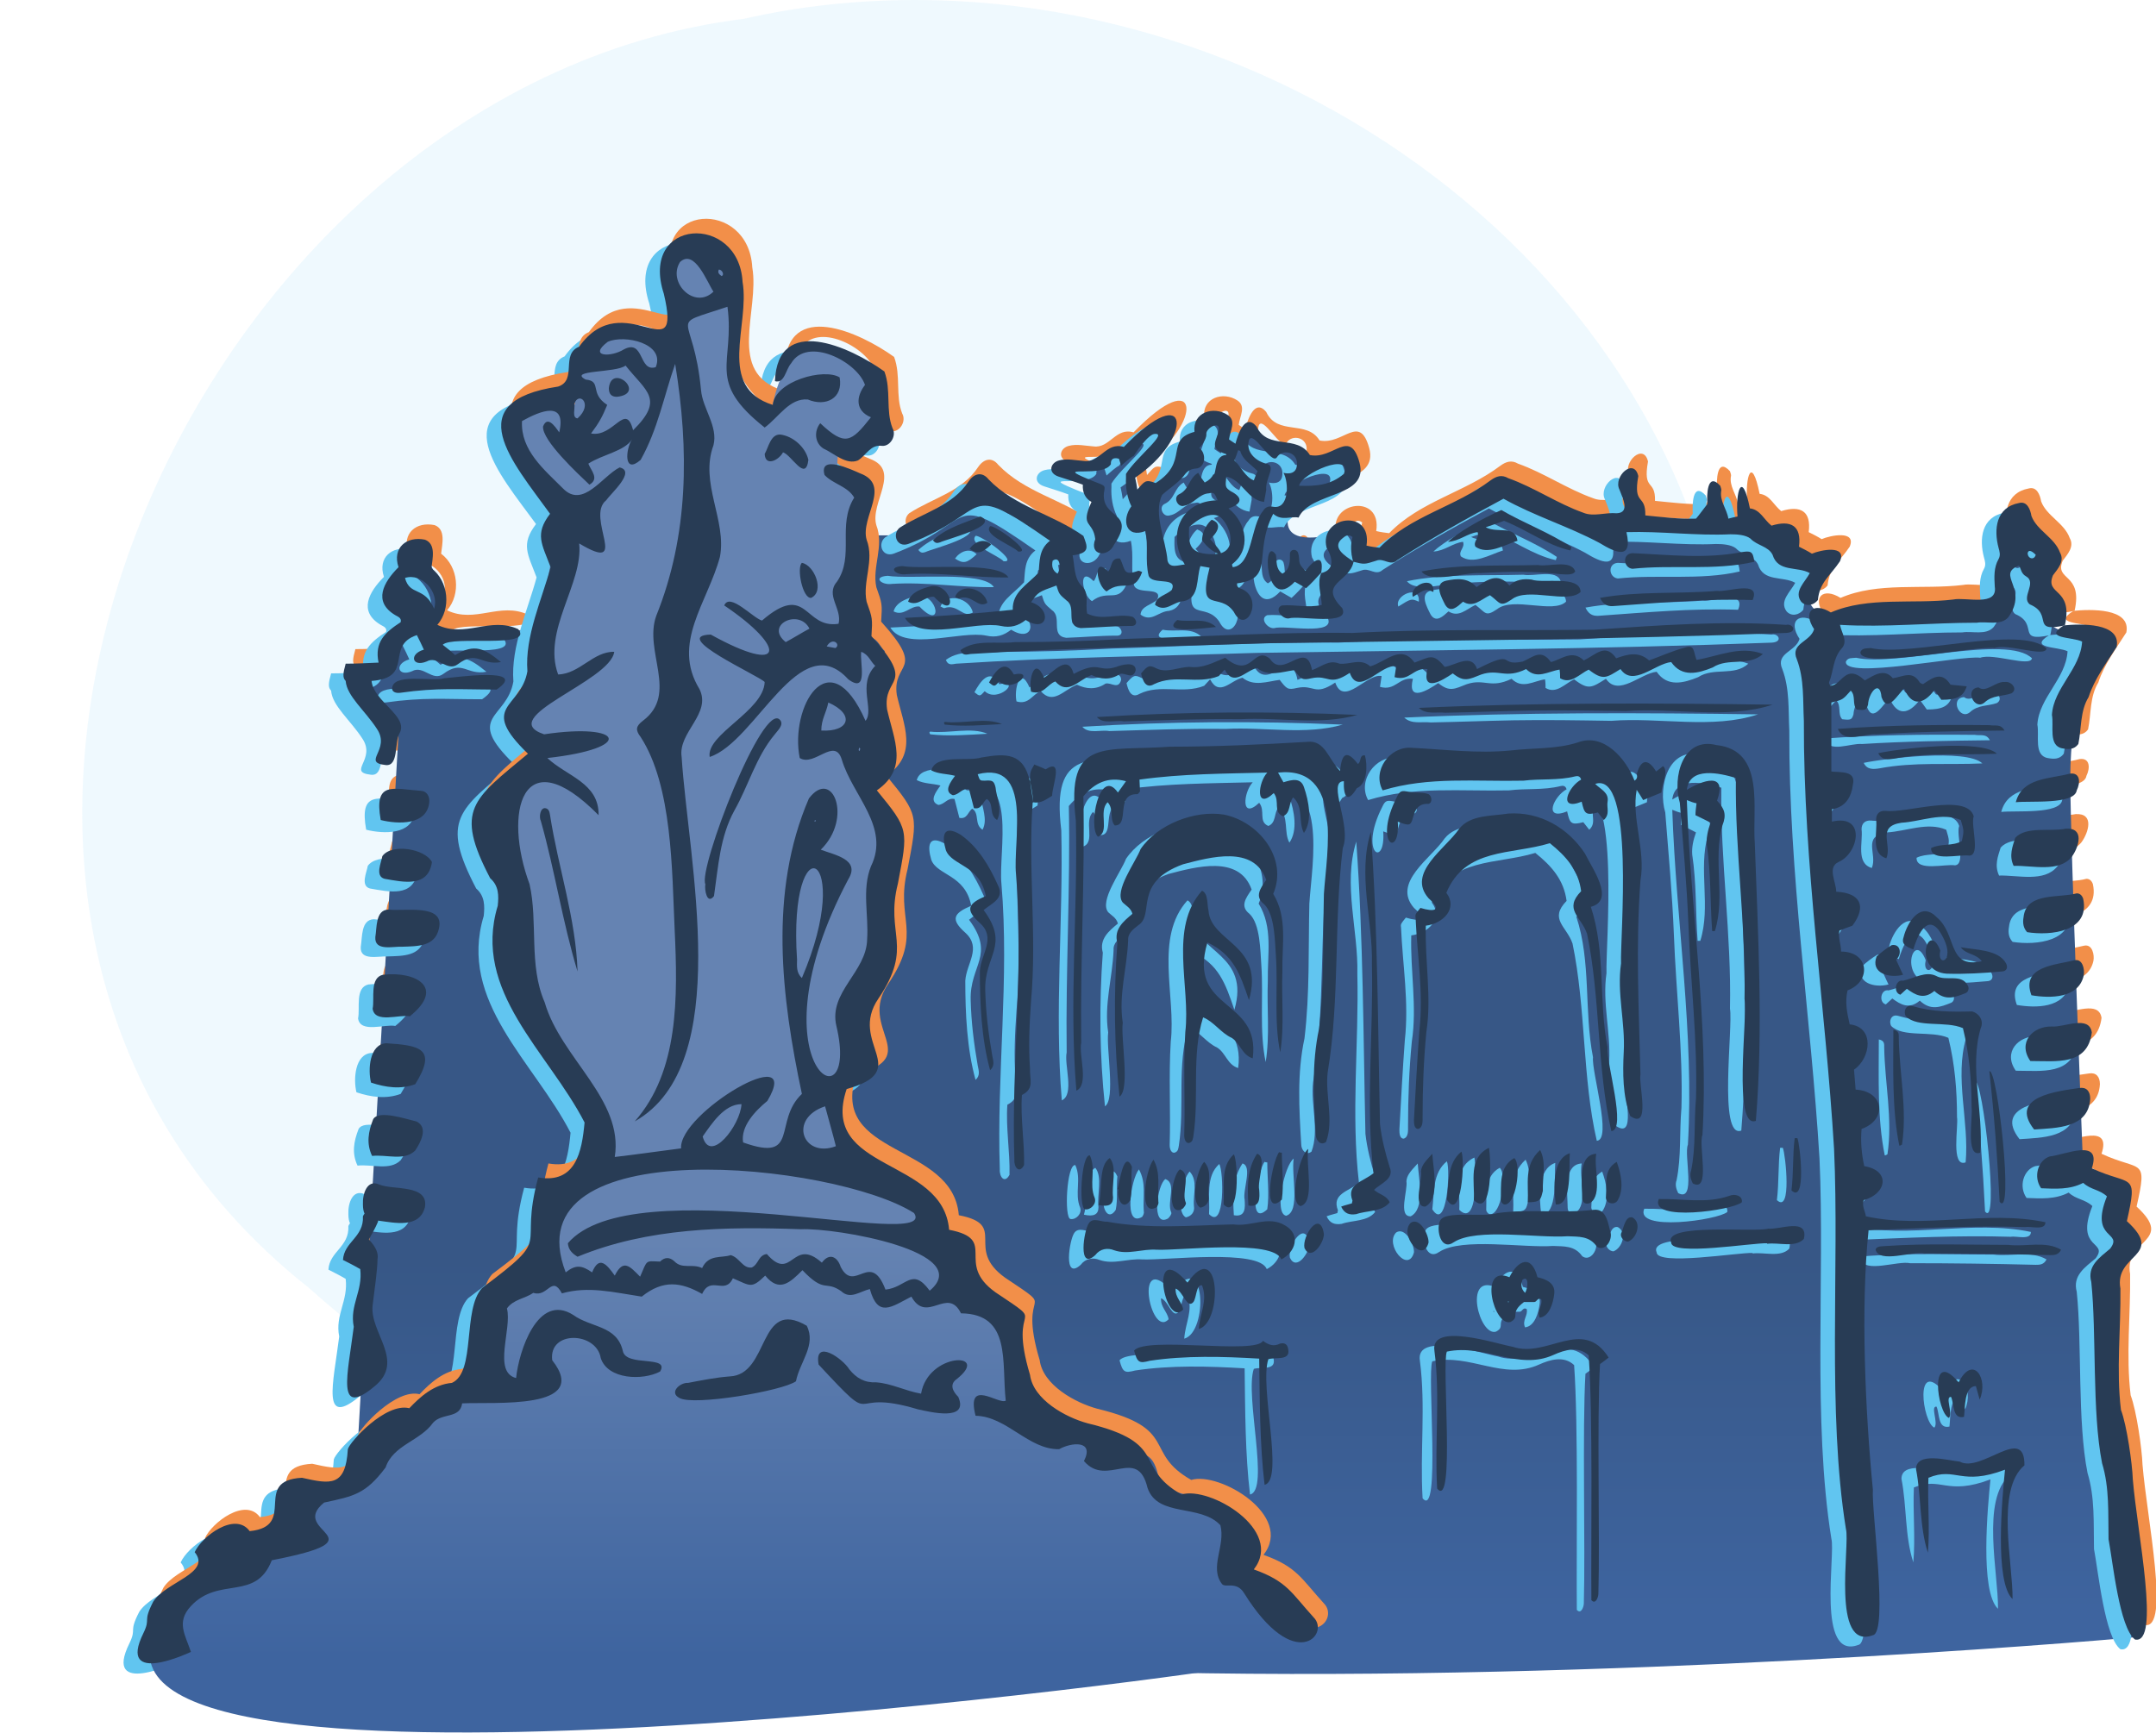
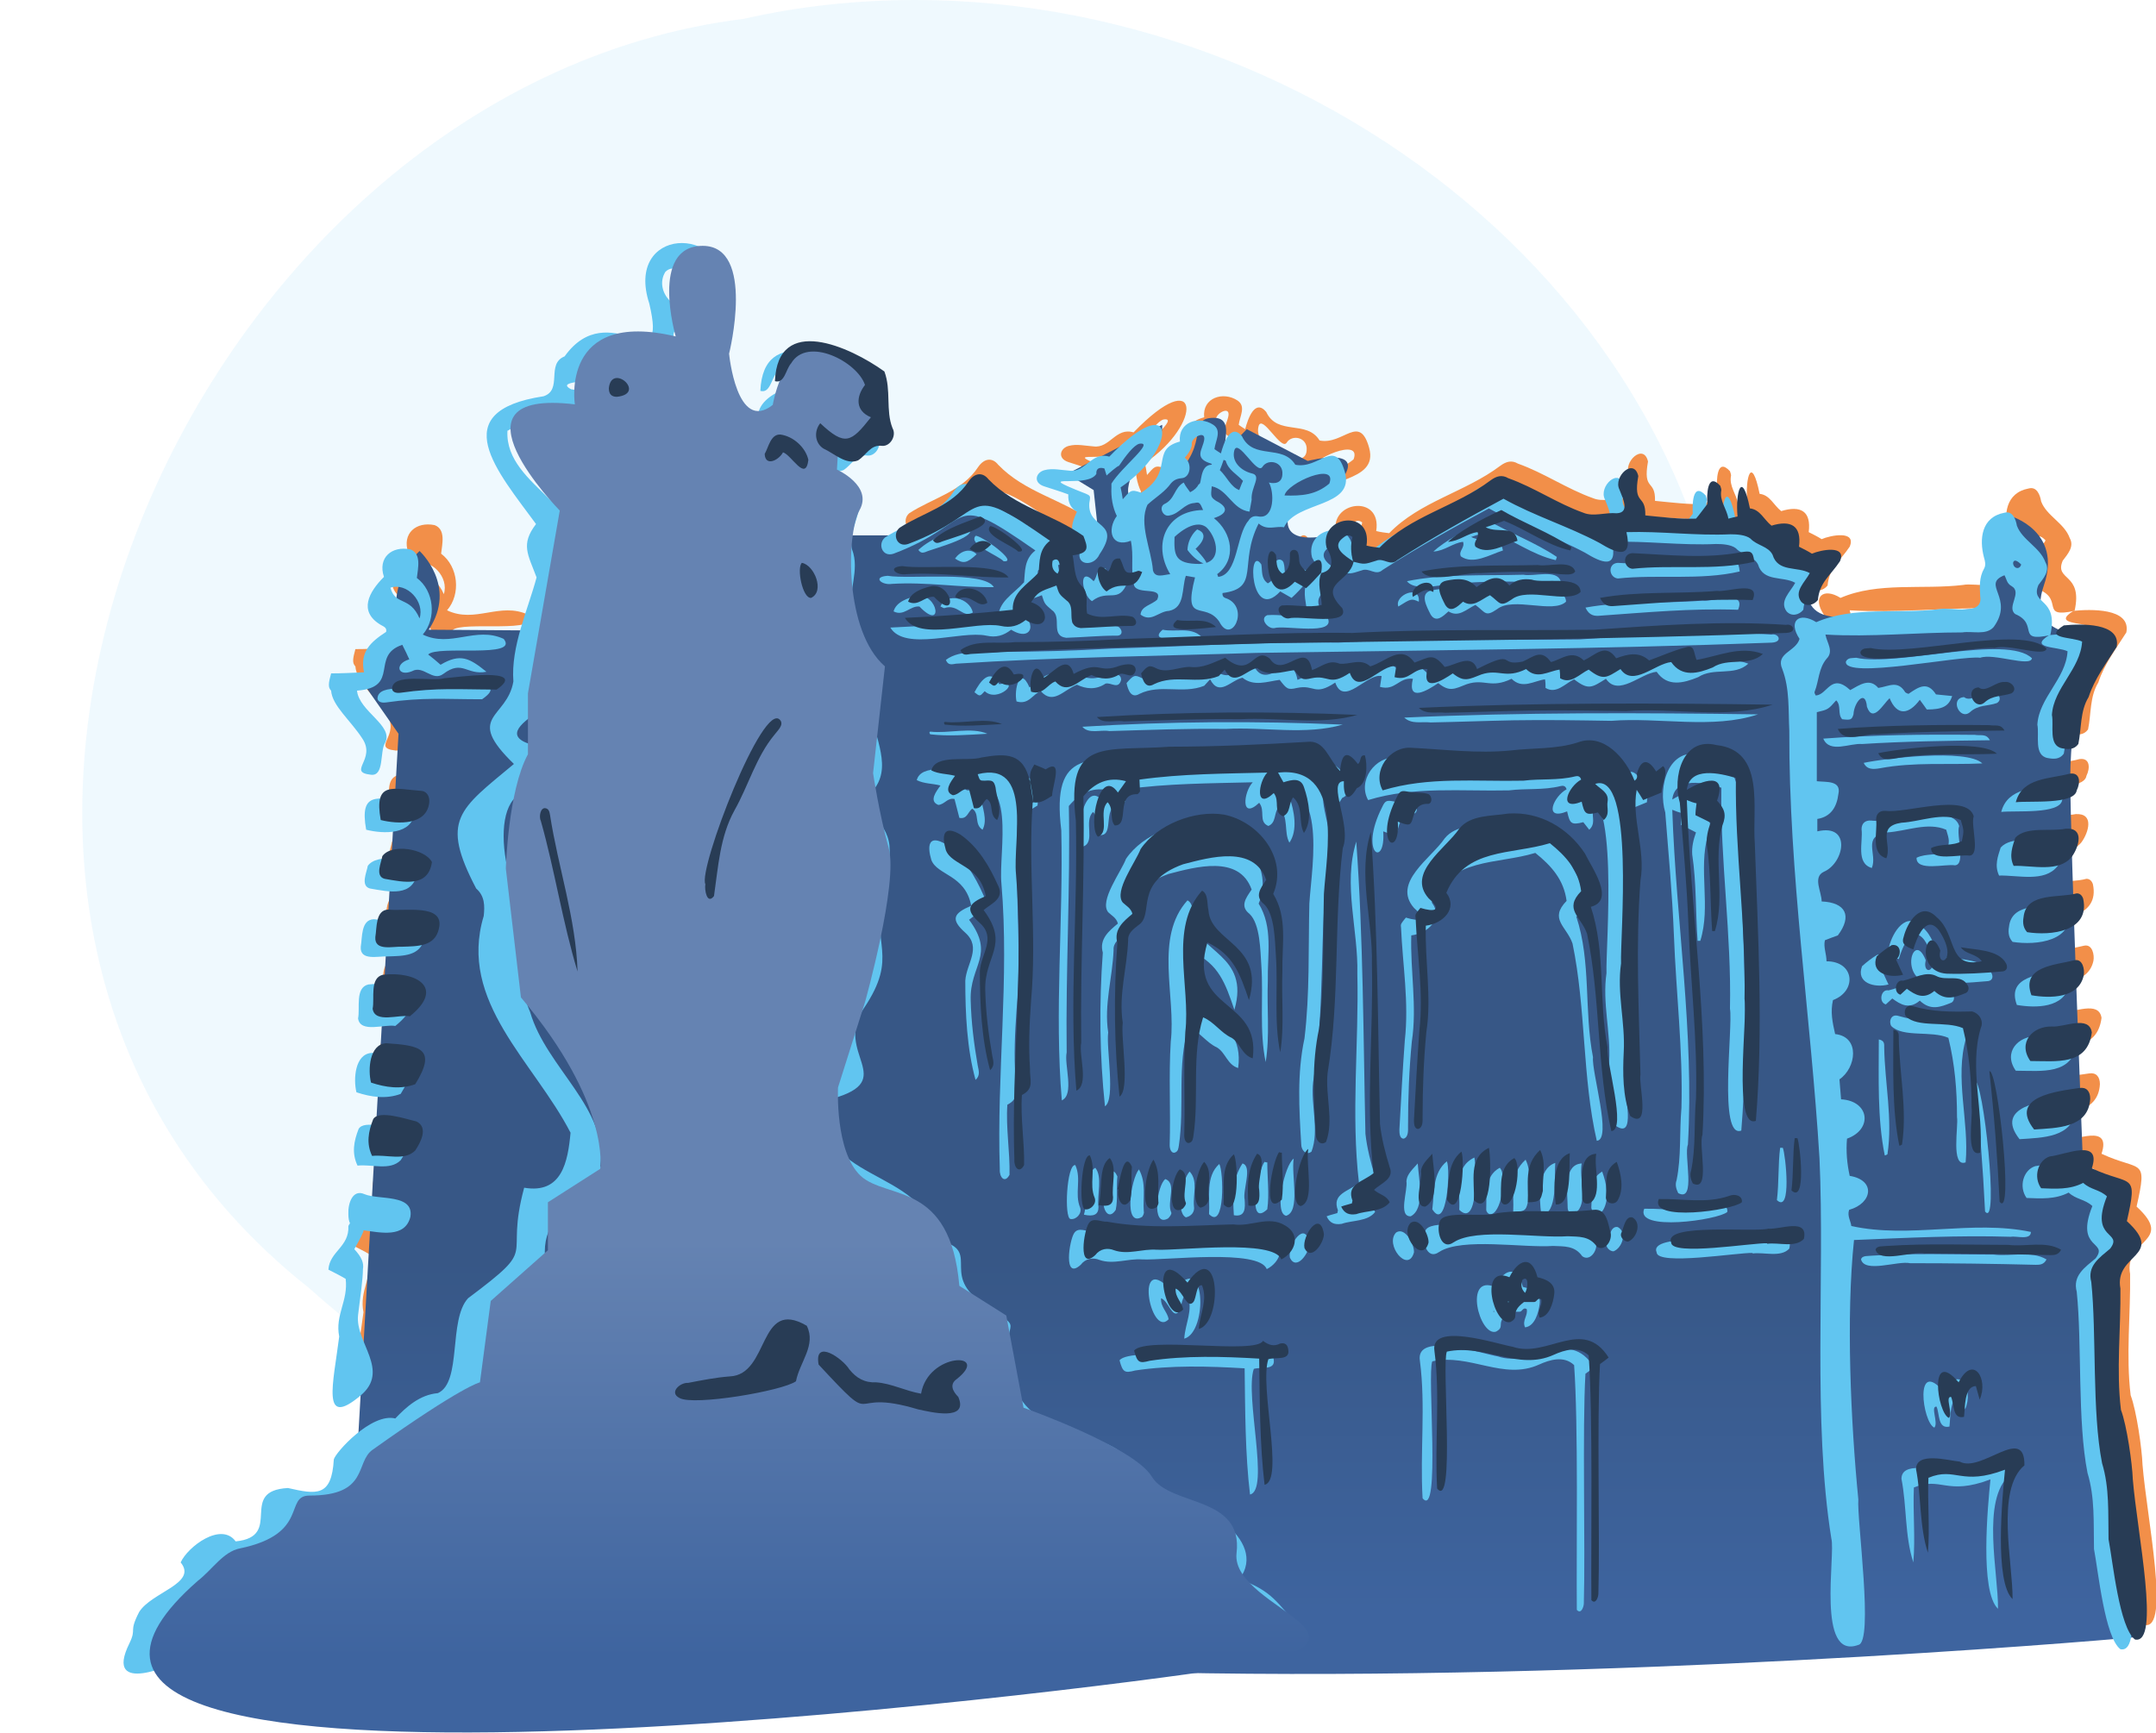
<svg xmlns="http://www.w3.org/2000/svg" width="399.8" height="321.5">
  <style>.st1{fill:#f28f49}.st3{fill:#61c5f0}.st4{fill:#283c55}</style>
  <path d="M169.8 0c-10.7 0-21.4 1.1-31.9 3.5C34.3 16.2-32.5 167.9 57.3 238.9c37.2 33.1 81.6 49.3 123.2 49.3 71.8 0 135.5-48 140.7-139.9C326.6 62.9 248.9 0 169.8 0" style="opacity:.1;fill:#61c5f0" />
  <path d="M349.1 273.6c-1.4-14.3-2.3-33.8-.8-48.1 9.7-.4 19.4-.9 29.1-.6 1-.2 3.7.7 3.7-.9-10.9-2.3-22.5 1.3-33.3-1.1-.1-.9-.8-1.9-.4-3 4.3-1.2 5-5.5.1-6.3-.5-2.3-.7-4.5-.5-6.9 4.8-1.7 4.2-7-1.1-7.3-.1-1.3-.2-2.4-.3-3.7 3.1-2.1 3.9-7.9-.8-8.4-.5-2.2-.9-4.1-.4-6.3 4.5-1.7 4-7.2-1.2-7.2 0-1.4-.6-2.6-.3-3.9.8-.3 1.5-.6 2.4-.9 2.7-3.6 1.5-6.1-3-6.3 0-1.8-1.7-4.5.4-5.5 3.8-1.6 5.2-9-1.2-7.5v-2.3c2.5-.4 3.6-2.2 3.9-4.6.6-2.6-2.3-2.2-4-2.4v-12.8c2.1-.5 2.1-.5 3.6-2.2 1 1 .2 2.5 1.1 3.5 1.6.2 1.8.1 2.1-.9.1-2.2 2.2-4.8 2.5-1.4 1.1 3.1 3-.5 4.2-1.6 1.4 3.4 3.6 3 5.6.3.5.7.9 1.2 1.3 1.8 2.9 0 4.1-.6 4.7-2.5l-3-.3c-1.6-2.5-3.2-1.4-5.1-.1-.3-.1-.5-.2-.6-.3-1.4-2.3-3-1.1-5-.8-1.6-1.9-3.4-.6-5.2.4-3.6-3.3-4.2.9-6.4 1-.1-.2-.3-.5-.2-.7.8-2 .7-4.3 2.2-6.1 1.4-1.4.1-2.9-.2-4.5 8.4.5 16.9-.4 25.4-.4 1.8-.3 4.4.6 5.8-1 3.9-5.4-2.4-7.9 2-9.6.4.7.4 1.5 1.3 2 2.1 1.2-1 3.9.7 5.2 4.5 1.9 0 5.3 6.5 3.9 1.6-7.1-3.8-5.5-2.2-9.3.9-1.2 2.2-2.6 1.3-4.2-1-2.8-4.3-4.1-5.3-6.8-.2-1.2-.8-2.8-2.3-2.4-4.3.8-4.7 4.9-3.8 8.3.2.7.4 1.4 0 2.1-.9 1.6-.8 3.3-.7 5.1.6 3.8-5.4 1.9-7.7 2.4-7.5.9-15.8-.6-22.7 2.4-3.2-2-5.3-.2-3.1 3.1-.7 2.4-4.5 2.6-3.2 5.6 1.4 3.7 1.1 7.6 1.3 11.4-.1 26.6 4 52.9 5.6 79.4 1 22.1-1.3 48.7 2.2 70.5.8 2.9-2.8 22.6 5 19.7 2.9-.5-.3-23.3 0-27zm30.2-173.4c-.3 1.1-1.5.7-1.5-.3.2-.9 1.1-.1 1.5.3z" class="st1" />
  <path d="M384.7 113.4c-.1 0-.1 0 0 0-.1 0-.1.1 0 0zM248 196.2c2.3-13.8 1.1-27.8 2.8-41.6 1.7-4.2-3-12.4.2-12.4-.1 2.7.6 4.3 2.4 1.3 2-.8 2-4.4 1.5-6.1-1.1-.1-.6 1.2-1.3 1.6-2-2.6-3-2.1-3.3 1.3-2.2-2.2-2.8-5.8-6.1-5.4-8.5.5-17 .9-25.5.9-12 .9-19.3-1.9-17.4 13.7.4 16.7-1.3 33.6.1 50.1 2.4-1.1.4-6.6.9-8.9-.2-15.2.7-30.6.4-45.7 2.1-2.5 4.6-3.7 7.9-2.8-.5.7-.9 1.3-1.5 2.1-3.4-4.9-5.6 6.4-3.7 8.2 2.3-.9 0-4.7 1.8-6.4 1.2 1.3.3 3.1 1.3 4.3 2.9.1 0-5.9 4.2-5.8.1 0 .3-.2.5-.5 0-.7-.1-1.5-.1-2.2 7.9-1.1 15.8-1.1 23.7-1.3-1.7 1.8-2.3 7.1 1.2 3.8 1.2 1.5-.2 3.5 1.7 4.3 1.5-.6 1-2.4 1.9-3.5 2 1.8.9 4.6 2 6.6 1.6-2.3.9-5.9 0-8.5-.6-1.8-2.2-1.4-3.8-.9-.3-.5-.6-1.1-1-1.8 12.2-1.3 9 14.8 8.5 22.5-.2 8.3.1 16.7-.9 25-1.4 6.5-1 13.1-.6 19.7 0 1 .9 2.1 1.9 1.3 1.5-4-.2-8.7.3-12.9zM247.8 98.9c1.1 1.8 1.6 4.1-1 4.7-.8 1.9 0 3.9.1 5.9-2.5.6-4.9-.1-7.4.1-1.5.6.1 2.6 1.3 2.4 1.9-.6 11.5 1.5 9.9-1.9-4.6-4.7 1.3-4.7 2.1-8.6 2 .5 2 .5 4.2-.2 1.4-.6 2.6 1.1 3.9-.1 6.4-4.1 13-7.8 19.7-11.4 5.7 3.2 12 5.1 17.8 8.2 3.1 1.9 6.2 3.2 5-2 6.4-.2 12.9.7 19.3.4 1.2 0 2.8.1 3.7.8 1.2 1.3 3.3 1.4 4.1 3 1 3.3 4.6 2.1 6.9 3.4-.9 1.7-3 3.4-1.6 5.3.9 1 2.3.7 3.1-.3.3-3.3 2.3-4.5 4.1-7.2 1.3-3.1-3.6-2.1-5.2-1.4-.8-.5-1.6-.9-2.4-1.3.5-3.9-1.5-5-5.1-3.9-1.4-1.1-2.1-3-4-3.2-1.5-7.4-2.7-3-2.3 1.5-.5.1-1 .2-1.7.4-.3-1.9-1.7-3.3-1.3-5.3 0-.2-.1-.5-.2-.8-2.5-2.7-2.5 1.9-2.4 3.4-.8 1-1.4 1.9-2.1 2.7-3.2.1-6.3-.3-9.4-.6.1-4.1-2.3-1.7-1.3-7.3-.8-3.5-4.7.1-3.5 2.5.5 1.4 2.1 4.3-.5 4.4-2.1-.2-4.3.7-6.2-.1-4.8-1.7-9.1-4.7-13.9-6.4-1.2-.7-2.2-.4-3.3.4-6.5 4.9-14.9 6.6-20.6 12.5-.8-.1-1.6-.2-2.4-.4 1.1-7-8.9-5.5-7.4.4zm4.8-2c-.4 1.5-.3 3 .1 4.5-1.5-1-4.1-2.6-1.9-4.3.5-.4 1-.8 1.8-.2zM306.5 145.7c1.2-.5 2.2-.9 3.4-1.4 0-1.5 1.4-3.9.3-4.9-.4.3-.8.6-1.3 1-1.3-2.2-2.7-2.5-3.5.2-.2.4.3 1-.5 1.5-1.6-4.1-5.7-8.9-10.5-7.1-4 1.3-8.4 1-12.5 1.5-6.1.6-12.3-.2-18.4-.5-4-.3-7.3 4.3-5.3 7.9 8.5-2.6 17.3-1.6 26.1-1.8 3.2-.4 6.4 0 9.6-.8.4-.1.9-.1 1.1.6-2.4 1.3-4.4 5.9.1 4.1.5 2.2.7 2.6 3 2 .4.5.7.9 1.1 1.4 1.2-1.1.5-2.3.7-3.4.3-1.7-1.3-2.3-2.3-3.3 7.4-2.5 4.6 28.5 4.8 33.3-.8 5.5.8 10.9.5 16.4-.2 3.9-.2 8.2 1.2 11.9 3.9 2.7 1.5-5.9 1.9-7.7-.3-12-.9-24 0-36 1-5.6-1.7-11.5-.7-16.8.4.6.8 1.2 1.2 1.9zM327.4 205.2c1.4-17.1.4-34.4-.2-51.5-.5-6.5 2-17.2-7.1-18.2-6.3-1.6-8.2 6-6.8 10.7.6 7.6 1.3 15.1 1.6 22.7.4 10.7 1.7 21.4 1.4 32.1-.4 4.5 0 9-.9 13.4-.3.8-.1 1.6.3 2.4 3.4 1.8 1-7.1 1.8-9 1.2-20.7-2.2-41.4-2.9-62.1.7.3 1.3.5 1.8.6-.1.8-.2 1.5-.2 2.2 1 .5 1.9.9 2.8 1.4-.5 1.4-.8 2.7-.7 4.1.8 5.3.6 10.7 1 16h.5c2-6.4-.4-13.2 1.4-19.6.8-2 .4-3.1-1-4.6 2-5.5-2.8-3.7-5.6-2 .5-4.4 6.1-3.1 9.1-2.2-.2 13.7 1.9 27.3 1.6 41 .6 3.4-2.2 24.2 2.1 22.6z" class="st1" />
  <path d="M295.7 155.6c-3.1-4.7-8.3-7.8-14.2-7.4-3.1.5-7 .2-9.1 2.8-2.5 3.7-9.8 8.2-5.7 12.9 2.6 2.3 1.1 2.6-1.5 1.8-.9 1.1-1 1.2-.9 1.8.3 7 1.5 13.9.7 21-.4 5.5-.7 11-1 16.5 0 .6 0 1.7.8 1.7.9-.3.8-1.5.8-2.3 0-5.3.2-10.5.7-15.7 1-6.5-.3-13.1-.1-19.7 3.2-.4 6-3.2 3.8-6.1 3.5-8.4 12-7 19.2-9.2 3 2.4 5.3 5 5.8 8.9-3.3 3.4 0 4.7 1.1 7.9 2.5 12 1.8 24.9 4.5 36.6 2.9-.2-1-12.8-.7-15.5-1.7-8.7-.3-17.6-3.1-26.1 4.6-1.2.2-7.2-1.1-9.9zM395.1 258.8c-.9-7.4 0-15-.1-22.5-1.2-6.5 8.4-5.9 1.2-12.5 2.1-9.3.8-6.4-6.5-9.8 1.9-5.7-4.9-2.5-7.8-2.2-2.2.7-3.1 3.8-1.6 5.9 2.6.1 5.3.3 7.8-1 1.4 1.3 3 1.2 4.4 2.5-3.3 8.2 3.1 6.4.6 9.7-2 1.7-4.3 3.2-3.5 6.2 1 9.6.1 24 2 33.6 1.4 4.6 1.1 9.3 1.2 14.1.8 4.2 2 16.4 4.9 18.6 4.8 1 .4-19.9-.4-29.7-.1-2.9-1.1-10-2.2-12.9zM209.4 200.7c2-1.3.2-10.8.6-13.7-.8-5.2.8-10.1 1-15.3-.1-1.3 1-2.1 1.9-2.8 3.1-2-1.1-7.9 8.3-11.3 5-1.3 13.1-3.6 15.4 2.9-1.1 1.6-2.2 3.1-.4 4.5 2 1.9 2 6.8 2.2 9.6.4 5.9-.4 12.2.8 17.9.8-4.9.2-10 .4-15-.1-5 1-10-1.7-14.4 2.8-6.6-2.7-13.4-9.1-14.7-5.4-.9-12.4 1.8-15.5 6.4-.9 2.4-5 7.8-3.3 9.9.6.6 1.5 1 1.8 2.1-1.7 1.4-3.5 2.9-2.8 5.4-.7 9.5-.6 19.1.4 28.5zM187.4 113.4c1.8.4 3.2 0 4.6-1.1 4.2 2.6 4.9-2.1 1-3.3 1.3-1.9 1.4-1.9 4.7-3.1.5 1.6.5 1.6 1.9 2.8 1.9 1.3-.4 4.7 2.6 5.1 3.1-.1 6.2-.4 9.3-.4 1.3.1 1.2-1.2.3-1.7-2.7-.7-5.6.8-8.4-.6-.4-1.9.5-3.8-1.1-5.2-1.4-1.5-1.2-3.8-1.6-5.6 3.4-.4 2.7-1.7 2-3.6-5.8-4.1-12.7-5.4-17.6-10.5-1.1-1.4-2.6-1.2-3.7.4-3 4.6-8.5 5.8-12.8 8.6-1.4 1.2-.5 3.7 1.6 3 15.7-5.9 9.7-12.2 26.3-.6-2.1 1.6-1.9 3.9-2.1 5.9-2.1 2.3-4.9 3.6-4.8 6.9-6.8.7-13 1.2-20 1.5 2.7 4.5 13.1.5 17.8 1.5zm9.6-12.1c1.4-1 1.6 1.4.9 2.4-1-.6-1.1-1.5-.9-2.4zM266.5 121.4c-1.1 4.5 2.8 2.1 4.7.8 2.1 1.7 3 1.1 5.3.2 3.3-1.1 4.4.9 8.3-1 2 2 4.1.4 6.2.1.1.6.1 1.1.1 1.6 2 1.2 3.6-.8 5.3-1.6 2.7 2.1 3.3 1.5 5.9-.1 2.3 3.4 6.4-1 9.4-1.3 2 2.9 5 2.1 7.7 1 2.9-1.9 6.7-.1 9.3-2.5-4.2-1.6-8.2.4-12.3 1.1-.6-1.5-.3-2.9-2.1-2.3-2.3.6-4.5 1.6-6.7 2.4-1.9-1.7-3.9-1.2-6.1-.4-2-2.9-3.7-.7-6 .4-2.2-2.1-4.1-.2-6.1.3-1.8-2.5-3.2-1-5.2-.1-4.7 1-1.1-2.4-8.5 1.4-1-3-4-.7-6-.4-2.2-2.7-2.8-1.8-5.6-.8-2.5-3.5-5.2-.2-8.2.7-1.8-1.6-3.7-.3-5.7-.5-2-.8-3.2.5-5.1 1.2-1.1-5.9-5.3 1.8-7.8-2.1-3.1-2.6-3.3 4-8.3-.2-2.3.9-4.1 2-6.6 1.7-2 0-4.2 1.2-6.1.3-1.4-.7-1.6-.6-2.9.9.3 1.4.9 2.9 2.4 2 3.9-1.9 8 .1 12-1.5.3-.3.7-.8 1.1-1.2 1.7 3.3 3.8.2 6-.3 2.1 1.7 4.6.7 6.9.4 1.3 1.7 1.5 1.9 3.2 1.5 3.3-.7 3.2 1.6 7.1-1 1.6 4.6 5.9-1.8 8.6-1.2-.1.7-.2 1.3-.3 2 2.9.8 3.4-1.8 6.1-1.5zM333 113.2c-11.9-.8-23.8.1-35.6.9-14.9.2-29.9-.2-44.8.6-14-.2-28 .7-42 1.1-6.9.4-13.7.6-20.6.6-3.3.4-7.3-.6-10.1 1.5.4 1.1 1.2.8 1.9.7 18.5-1.2 37.1-1.4 55.7-2 31.9-.5 63.7-.7 95.5-1.9 2.2-.1 1.3-1.8 0-1.5z" class="st1" />
  <path d="M234.1 193.6c1.5-11.3-12.2-8.6-8.4-21.5 4.8 2.3 6 5.7 7.7 10.7 3-10.3-7.1-10.7-7.5-16.6-.3-1.2 0-3.1-1.2-3.7-6.2 6.9-2.1 17.7-3.1 26.2-.4 6.4 0 12.8-.2 19.2 0 .9.4 1.5.9 1.4.7-.2.7-.8.8-1.3 1.1-7.3-.4-15 1.8-22 2 .8 3.3 2.9 5.3 3.8 1.6 1 1.9 3.2 3.9 3.8zM240.1 224.6c-3.1-1.9-6.3.3-9.6-.2-7.8.2-15.7.9-23.4-.5-1.1.1-2.6-.9-3.4.3-.9 1.3-2.1 8.9 1.2 5.9.9-1.2 2.3-1.4 3.5-.9 2.6.9 5.2-.3 7.9-.1 4.3.2 21.7-2 23.1 1.8 2.6-1.3 3.7-4.6.7-6.3zM179.9 152.1c-3.2-1.9-3.5.2-2.7 2.9 1.1 2.9 6.3 2.7 7.4 8.5-3.3 1.4-3.9 2.5-1.1 5 3.1 2.8.2 5.7 0 8.9 0 6.1.3 12.6 1.9 18.4.9-.8.6-1.7.4-2.7-.7-4-1.2-8-1.3-12.1-.2-6.5 4.6-8.3-.3-14.9 1.4-1.2 3.9-2.1 2.7-4.5-1.6-3.6-3.7-7.2-7-9.5zM282.3 247.1c-2.9-.5-15.4-4.7-14.5.8 1.1 8.4 0 17 .5 25.5 3.4 4.1.8-23.1 1.8-25.4 7-1.5 13.2 3.6 19.8.6 2-.9 4.6-1.7 6.5.1.8 11.3.4 34.1.5 45.4.8.9 1.3-.6 1.3-1.2.3-10.4-.3-32.3.3-42.6.6-.4 1.1-.8 1.6-1.2-4.8-7.6-11.4.2-17.8-2zM297.3 221.7c-5.9.7-11.9-.2-17.8.6-2.5.9-9.9-.6-10.7 1.5-.7 1.7.2 5.6 2.6 3.9 4.2-2.7 15.6-.7 21.1-1.1 2 .1 4-.1 5.4 1.9 1.3 1 2.8-.8 2.6-2.4-.5-1.7-.7-4.7-3.2-4.4zM387.9 116.3c-.3 5.1-5.3 8.6-5.6 13.6.4 2-.7 5.7 1.9 6.2 1.1.2 2.2.3 3-.8.6-2.9.3-6.1 1.9-8.7 1.1-3.4 3.3-6.3 5.2-9.3.9-4.6-6.8-4.3-9.8-4-4 2.5 1.6 2.1 3.4 3zM259.5 213.8c-.8-2.6-1.5-5.3-1.8-8-.4-18.1-.4-36.3-1.7-54.2-2.5 8 .4 16.4.2 24.5.3 13-1.2 26 .3 38.8-1.9 1.6-5.1 2-3.9 5.1 0 .1-.1.3-.1.5-.6.2-1.2.3-2 .6.6 1.3 1.5 1.6 2.8 1.4 2-.7 4.8-.4 6.2-2.2-.6-1.3-1.9-1.4-2.9-2.3 1.2-1.2 3.8-2 2.9-4.2zM365.2 268.4c-2.1-.2-8.1-1.9-8.1 1.4 1 5.1.6 10.6 2.2 15.5.4-4.7-.1-9.3.1-13.9 5.1-2.1 6 1.6 14.2-1.5-.5 5-2 20.8 1.4 24 .1-6.5-3.2-20.3 2.2-24.8.1-7.7-8 1.5-12-.7zM239.2 246.5c-1.2.6-2.1.3-3.2-.5-1.3 2.6-21.6-.9-23.9 1.8.6 2.3 1 2.4 2.9 1.9 6.6-1 13.6-.8 20.3-.4.1 7.7.1 16 1 23.4 3.7-.8-1-18.3.7-23.3 1.4-.4 4 .3 3.7-1.7-.1-1-.6-1.4-1.5-1.2zM285.8 104.8c-1.5-.2-2.9 0-4.1 1.1-2.1-2.5-4.1-1.1-6.1.3-1.6-1.8-3.6-1.6-5.6-1.2-2.4.5-.9 3.1-.2 4.5 1 1.6 2.3.3 3.3-.6 1.9 1.2 3.3-.4 5-1.2 1.9 1.4 1.8 2.3 4 .8 3-2.4 10.4.9 12.8-1.4-.1-3.2-6.9-1.5-9.1-2.3zM373.8 176c-1.4-2.6-5.7-2.5-8.4-3 1 1.4 2.8 1.1 3.9 2.6-6.5 1.4-4.5-5-8.4-8.2-2.9-3-5.4.9-6.1 3.7-.4 1.1.1 1.7 1.8 2.3.6-2 2.3-6.6 4.7-3.6 3.9 5.8-.5 7.2.3 3.8-2.3-5.9-5.2 3.9 1.2 4.3 3.4.1 6.7-.1 10.1-.4 1 0 1.3-.7.9-1.5zM351.6 156.5c1.1-2.6-1.9-5.9 2.8-6.6 3.6-.2 7.5-2 11-.5.6 2 .6 2 .2 3.9-1.7 1-3.9.4-5.7 1.3-.1 2.6 5.4 1.1 7.1 1.4 2.1-.1.2-5.6.8-7.3-1.3-4.4-12.6-.5-16.3-1-1.1-.1-1.8.5-1.8 1.6.3 2.4-1.1 6.3 1.9 7.2zM386 156.2c1.3-1.8 2.4-5.4-1.1-5.2-2.8.6-7.4-.5-9.4 1.7-.5 1.6-1.2 3.3-.3 5.2 3.5-.1 8.4 1.3 10.8-1.7zM287.3 241.7c1.8-.2 2.5-2.7 2.7-4.3.3-2-1.3-2.8-3.1-3.2-1.1-4.3-3.6-3.2-5.2 0-5.8-2.4-2.9 9.2.2 8.3 1.9-1-.3-1.6 2.5-3.7h1.9c.5 0 .6-.9 1.3-.5.3 1.2-.9 2.1-.3 3.4zm-5.8-2.8-.1-.2h.2l-.1.2zm3.1-1.8c-.9-.9-.7-1.7-.5-2.4 1.2-1 1.1 1.5.5 2.4zM264.9 128.6c1.4 1.3 3.2.7 4.9.9 5.1-.1 10.3-.3 15.4-.4 6-.1 12.1 0 18.1.1 8.9-.7 18.8 1.6 27.2-1.2-21.6-.3-43.9-.4-65.6.6zM329.7 225.2c-2.6.7-19.6-1.1-18 2.6.1 2.5 15.1 0 17.8.1v.1c2.1-.3 5.2.8 6.8-.9.9-4-4.4-1.7-6.6-1.9zM367.5 184.9c-3.8.1-7.4.1-11.1-1-1.2-.3-1.7 1-1.2 1.9 2.2 2.2 7.4.8 10.6 2.2 1.2 4.9 1.6 9.7 1.6 14.7.3 1.6-1.2 9.4 1.6 8.4.7-7.6-2.1-15.7.1-23.1.6-1.3-.2-2.7-1.6-3.1zM382.3 187.7c-3.6-.1-6.4 3-4 6.4 4.8 0 10.6.9 11.4-5.3-.5-3.3-5.2-.9-7.4-1.1zM387.4 199.1c-4.1.6-13.2 1.6-8.4 7.7 4.1-.3 10.1-.2 10.4-5.7 0-1.4-.7-2.2-2-2zM388.1 164c-.2-.6-.6-1-1.2-1-3.2.9-9-.2-9.8 4-.2 1.1-.3 2.2.6 3.2 4.4.7 11.7-.1 10.4-6.2zM374.2 228.2c-7.5 0-15-.3-22.5.2-.7.1-1.9-.1-2.1.7.7 2.6 6.8.2 9.1.7 7.8 0 15.5.1 23.3.3.7 0 1.5 0 2-1-2.9-1.7-6.5-.5-9.8-.9zM293 99.4c.1-.2.1-.4.2-.6-4-2.7-8.9-4.5-13-6.9-4 1.8-8.1 4.2-9.9 5.9 2.1-.1 3.6-1.6 5.5-1.8.4 1.1-.9 1.7-.4 2.7 2.3 1.6 5.3-.3 7.8-1.1-.5-3-3.6-1.3-5.9-2.5 1.5-.5 2.6-.9 3.4-1.2 4.3 1.7 7.9 4.5 12.3 5.5zM205.2 130.3c1.2 1.4 3.4.5 5 .8 7.2-.2 14.4-.5 21.6-.4 7.2-.4 14.8 1.2 21.7-.8-16-.7-32.3-.6-48.3.4z" class="st1" />
  <path d="M222 235.2c-7.4-8.5-4.2 8.7-.8 5-.2-1.4-1.5-2.2-1.4-3.9 1.4.5 2.1 3.9 3.3 2.5.6-.8.5-3.3 1.6-3.1 1.1 2.9-.4 5.1-.6 8.1 4.5-1.2 4-17.2-2.1-8.6zM327.1 101.5c-.2-2.1-.8-2-2.3-1.8-6.7 1.3-13.5.5-20.3.2-1.9.1-1.7 2.7 0 2.9 7.4-.8 15.3.4 22.6-1.3zM386.5 175.4c-3.5.9-10 1.1-8 6.5 3.5.6 8.8.6 9.7-3.7.2-1.1-.2-3.1-1.7-2.8zM348.7 117.5c-.7.1-1.5-.1-1.9.7-.5 3.4 21.4-1.2 24.9-.7 2.5-.9 9.3 1.8 9.6.1-4.6-4.5-25.2 1.6-32.6-.1zM301.2 109.7c8.6-.6 16.9-1.4 25.6-1.1 1.6-3.8-4.7-1.4-6.6-1.7-7.2.6-14.6 0-21.7 1.3.7 1.5 1.7 1.6 2.7 1.5zM209.5 122.3c1-.3 2.4 1.2 2.9-.7 0-1.7-2.6-1-3.6-.6-3.5 1.1-3-1.3-7.9 1.3-1.1-3.8-3.6-.4-5.5.7-1.8-4.2-2.9.5-2.4 2.6 2.3.7 3-1.4 4.5-1.9 2.3 2.6 4.2-.2 6.7-1.2 1.7.8 3.5 1 5.3-.2zM363.6 256.4c.6 1.3.2 4.2 2.4 3.7.2-1.6 0-5.7 2.2-5.7.2.8.5 1.7.7 2.5 1.7-3.8-1.2-8.5-3.9-3.2-5.6-6.6-4 5.7-1.8 6.6.8-.9-.8-4 .4-3.9zM375.6 146.1c2.5-.3 10.9.5 11.3-2.2.7-1.4.7-3.4-1.3-3.1-3.7 1-8.8.7-10 5.3zM246.8 103.5c0 .1 0 .1 0 0 0 .1-.1.1 0 0 .6-3.7-1.4-2.4-2.9-.3-1.7-1.6-.9-1.8-1.4-3.4-.3-.7-1.3-.7-1.5.1 0 1.4.1 3-1.4 3.8-1.3-.9-1-2.3-1.2-3.5-2.6-3.9-2.1 11 3.5 5l2.1 1.2c1-.9 1.8-1.8 2.8-2.9 0 .1 0 .1 0 0 0 .1 0 .1 0 0zM360.5 181.1c2 1.9 3.8 1.2 5.8.4.5-.2.7-.9.4-1.4-1.2-2.3-4-.7-5.9-1.8-1.9-.9-3.9.4-6.1.9-1.4-.3-1.9 2.2-.5 2.6.4-.4.8-.7 1.2-1.1 1.5 1.1 3.1 2.1 5.1.4zM276.3 103.6c4.9-.3 9.9-.4 14.8.2.8 0 2.3.3 2.8-.5-.7-2.3-5-.8-6.9-1.2-7.1.2-14.8-.2-21.6 1.2 1.8 2.3 8 .1 10.9.3zM370.7 131.8c-9.3-.1-18.8 0-28.1.7 1.2 2.8 4.9.8 7.2 1 7.9-.5 15.7-.6 23.7-.7-.7-1.3-1.7-.8-2.8-1zM263.8 149c.4-1.5 1-2.7 2.9-2.6.8-.2.6-1.5 0-1.8-1.1-.4-2.4-.2-3.5-.4-1.5-.3-1.8-.3-2.4 1-4.4 8.7.7 11.4.2 4.5 2.1.8 2.4.8 2.8-.7zM324.8 220.3c.2-1.3-1.4-1.6-2.3-1.2-4.3 1.5-8.7.5-13.1.6-1.8 4.3 13.7 2.1 15.4.6zM353.1 138c6.4-1.2 12.6-.6 19-.9-2.9-2.8-18.3-.9-22-.1.6 1.3 1.8 1.2 3 1zM370.7 196c.9 8.2 1.5 16 1.9 24.2 2.7 3.5-.4-24.9-1.9-24.2zM169.9 103.8c6.3-.4 12.7.7 18.9.6-1.9-3.1-15.5-1.4-19.7-2.1-2.9.2-1.1 1.8.8 1.5zM354.5 209.6c1-6.5-.5-13.3-.6-19.8 0-.6.1-1.3-1-1.5 0 7.1-.3 14.6 1.1 21.5.2 0 .3-.1.5-.2zM212.8 103.2c-2.8 1-2.3-.3-3.3-2.3-1.8-.2-1.4 1.5-2.2 2.4-2.9-3-2.2 2.6-.3 3.7 3-2.4 5 .7 6.6-3.6-.3-.1-.6-.3-.8-.2zM195.7 140c-.8-.4-1.4-.6-2.1-.9-.8 1.4-.8 1.4-.8 3.2-1.2-5.4-4.4-5.3-9-4.5-2.6.8-8.5-.7-9.3 2.4 1.4.7 2.9.6 4.4 1-.8 1.1-2.2 2.9-.4 3.6 1.2-.1 1.7-1.4 3-1.1.3 1.1.6 2.4.9 3.5 1.5.3 1.6-1.2 2.4-1.7 1.4.9.3 2.9 1.9 3.9 1-1.9-.1-4.1-.3-6.1-.3-1.2-.6-1.3-2-1.2-.9 0-.9 0-1.3-1.2 10.3-2.6 6.5 12.5 7.1 18.5 1.5 17.6-.9 35.3-.3 53-.1 1.4.9 2.7 1.8 1 .1-4.3-.7-8.7-.4-13 2.4-1.2 1.4-2.9 1.5-4.9-.3-4.2-.1-8.4.2-12.6 1.1-12.3-.6-24.5.3-36.8l.1.1v-.1l-.6-3.9c.3 1.3.5 2.6.6 3.9 1.4.3 2.5-.6 3.5-1.2 0-1.8 2.2-7.1-1.2-4.9zM277.9 210.2c-3.9 1.9-2.6 6.2-2.8 9.7 3.5 3.4 3.2-7.7 2.8-9.7zM287.4 210.6c-3.1 2.8-2.1 6.3-2.3 9.7 2.5 0 2.4-.6 2.8-2.1-.1-2.6.7-5.2-.5-7.6zM295.2 219.5c0 .9.7 1.3 1.5.9 2.3-1.5.6-6.5 1.1-9.1-3.5.2-2.6 5.7-2.6 8.2zM354.7 178.1c-.6-1.2-.9-2-1.3-2.8 1.1-.9.9-3-.8-2.7-1 .6-1.9 1.3-2.8 2.1-1.2 3.1 2.3 4.1 4.9 3.4zM270.1 219.8c2.7 4.3 3.4-7.4 2.7-8.9-2.7 2.2-2.3 5.8-2.7 8.9zM230.6 211.4c-2.6 2.3-1.7 6.3-1.9 9.3 3 3.1 2.7-8 1.9-9.3zM280.1 219.9c0 .3.3.7.6.8 2.2.4 3.3-7.4 1.9-8.6-2.9 1.6-2.4 5-2.5 7.8zM373.6 123.8c-1.7-.2-3.5 2.1-4.9 1-2.7.2-.8 4.4 1.1 2.8 1.5-1.4 3.3-1.1 5-1.7 1.3-.8-.1-2.3-1.2-2.1zM244.4 210.4c-1.7 1.2-3.7 10.2-1.4 10.6 2.7-.8.9-7.6 1.4-10.6zM290.3 220.7c3.1.3 2.4-7.2 2.6-9.5-3.3 1.1-3 6.5-2.6 9.5zM266.1 221.1c2.7-1.4 1.5-6.8 1.3-9.8-1.6 1.7-2 2.3-2.1 3.3.3 1.6-1.6 6.6.8 6.5zM207.6 212.1c-2.2 1.4-1.3 6.1-2.1 8.7 1.8.4 2.7 0 2.7-1.4-.3-2.3.8-5.6-.6-7.3zM203.9 211.6c-1.6-.2-2.1 9.8-.9 10 1 .2 2.2-1 1.8-2.1-1.1-2.6.3-5.3-.9-7.9zM234.9 211.3c-1.9 2.9-1.8 6.1-1.6 9.6 2.2.4 2.1-1.4 2-2.9-.4-1.7 1.5-6.2-.4-6.7zM301.6 212.8c-2.5 1.5-1.8 3.9-2 6.4-.2 1.3 1.6 1.8 2.2.7 1.2-2.1.6-4.9-.2-7.1zM215.7 212.4c-1.5 1.8-2.9 10.9.6 8.8.2-.3.4-.7.3-1-.2-2.7.5-5.3-.9-7.8zM239 211c-1.2 1.4-3.4 12.5.5 8.8.4-2.8 0-5.8 0-8.7-.2 0-.3 0-.5-.1zM174.6 106c-1.7.4-3.9 1.1-4.4 2.9 1.9 1 3.1-1.1 4.8-.9 4.5 4.7 3.5-2.4-.4-2zM209 217.9h.2c-.4 1.6.8 4.2 2.2 2 .4-2 .1-4.2.3-6.2-1.5-3.3-2.3 3-2.7 4.2zM183.6 93.1c-3 1.2-6.3 2.1-8.8 4.4.5.7.9.5 1.3.4 1.2-.6 11.3-3.1 7.5-4.8zM225.1 212.8c-1.4 1.5-2.6 7.5-.7 8.5 1-.2 1.7-1 1.5-2.1-.2-2.2.8-4.7-.8-6.4zM263.4 224.1c-2.2 2.2 2.2 7.7 3.3 3.7.1-1.4-1.6-4.8-3.3-3.7zM220.6 214.2c-1.5 1-2.7 9.1.5 7.3.3-.3.7-.8.6-1.1-.9-1.9 1.1-5.4-1.1-6.2zM189.8 122.4c-1.7-3.2-3.6-.4-4.6 1.5 1 .8 1 .8 1.9-.2 2.4 2.3 7-2.2 2.7-1.3zM335.1 208.4h-.5c-.4 3.1-.2 6.5-.6 9.7 2.8 2.6 1.6-8.5 1.1-9.7zM243.7 228.8c1.2 2.5 3.6-.9 3.6-2.6-.7-4.7-4.1.4-3.6 2.6zM190.6 99.6c3 .3-4.4-5-5.2-4.7-1.4 1.6 4.2 3.6 5.2 4.7zM227.3 113.6c-2-1.9-4.7-.8-7.2-1.3-3.3 2.8 5.6 1.4 7.2 1.3zM304.5 223.1c-1.4-.3-1.6 2.1-2.1 3-.2.7.6 1.5 1.3 1.5 1.6-.6 2.6-3.5.8-4.5zM178.9 108c.3.1.5.3.7.3 2.5-.9 3.5 2 5.3.8-.6-2.7-4.9-3.8-6-1.1zM263.8 108c2.4-1.5 2.4-1.5 3.8-.9.3-3.3-4.6-1.2-3.8.9zM181.6 99.1c1.5 1 2.2.9 4-.8-1.3-1.3-3.1-.5-4 .8zM177 131.2c-.2.1-.2.2 0 .5 3.4.4 6.9.1 10.6-.1-3-1.3-7.2 0-10.6-.4zM73.8 166c-2.4.1-2.1 3.4-2.4 5.1-.2 2.7 3.3 1.7 5 1.8 2.8-.1 6.1 0 6.8-3.4 1.1-4.7-6.6-3.1-9.4-3.5zM78.8 198.4c4.1-6.6.9-7.2-5.4-7.6-3.1.2-3.4 4.9-2.8 7.3 2.7.9 5.5 1.3 8.2.3zM72.8 178.1c-2.5.6-1.5 4.4-1.9 6.3.4 2.8 5 1 6.9 1.4 6.7-5.4 1-8.4-5-7.7zM70.8 211.7c2.7-.3 6 1 8-1 1-1.5 2.5-4.3.2-5.4-1.8-.4-7-2.2-8-.4-.9 2.3-1.3 4.5-.2 6.8zM84.2 123.1c-2.3.7-9.7-1.1-9.7 2 .1.5.6.8 1.5.7 7-1 10.9-.6 17.9-.6 6.2-4.3-7.9-2.2-9.7-2.1zM80 144c-5.4-.4-8.9-1.9-7.6 5.4 3.2.8 8.6 1 9-3.3.1-1-.4-2-1.4-2.1zM72.7 156.1c-.2 1.2-1.4 3.7.4 4.2 3.5.6 8.1 1.7 8.8-3.1-1.3-2.5-7.5-3.5-9.2-1.1z" class="st1" />
  <path d="M97.9 114c-5.2-2.4-9.8 1.7-15-.8 2.6-3 2.1-8.1-1.1-10.5.2-1.8.9-4.5-1.2-5.3-3.4-.7-6.1 1.5-4.9 5.1-2.8 2.8-4.8 6.4-.6 8.9.5.3 1.2.5 1 1.3-2.9 1.9-4.9 3.7-4.1 7.5-2.2.1-4.2.2-6.1.2-.5 1.8-.6 2.6 0 3.2.2 2.8 3.6 5.5 5.8 8.9 2.6 3.9-2.9 6.2 1.6 6.7 2.5.3 1.6-4.3 2.6-5.9 1.7-3.2-4.8-5.8-5.2-9.7 8.1-.6 2.4-6.5 8.4-8.5.5 1 .9 1.8 1.3 2.7-2.8.8-2.2 3.3.5 2.2 2.1-1.2 3.8 2 5.8.5 3.6-2.7 4.3.3 8-.4-3.1-2.5-4.8-3.5-8.5-1.3-.8-.7-1.5-1.3-2.3-1.9 1.7-1.8 17 .8 14-2.9zm-15.6-3.8c-1.8-4.2-4.5-2.3-5.4-5.7 3.1-1 6.4 2.6 5.4 5.7zM253.9 83.1c-1.8-6.5-4.8-.5-9.2-1.4-2.4-3.9-7.8-.8-9.9-5.3-2.1-2.5-3.4 1.3-3.9 3.2-.5-.3-.9-.6-1.2-.8.2-1.6 1.4-3.4-.2-4.5-2.7-1.8-6.6-.5-6.2 3.1-5.6 1.5-.9 5.5-7.2 9.5-2-.8-2.1-.2-3.4 1.2-.1-.7-.2-1.3-.4-2.2 10.8-7.3 10.4-18.6-2.1-5.7-3.3-1-4.4 3-7.4 2.6-1.5-.1-3.1-.5-4.6-.1-1.6.4-2.2 2.3-.1 3 1.5.5 2.9.9 4.5 1.5-.1 1.5.5 2.6 1.6 3.2-2.2 4.8.3 3.4.7 6.9-1.2 3.1 2.4 3.5 3.5 1 4.2-6.2-2.3-4.6-1.9-9.5.3-1.9.5-1.1-4-3.1s3.8.2 5.3-2.3c-.1-1.6 1.5-1 1.5-1l.4 1.3c.2-.2 2-1.8 2.3-1.8 1.2-1.8 2.8-3.9 3.8-4.1 2.9-.4-3.3 4.3-5.2 7.4v.7c-.1 1.7.2 3.7 1 5.3-1.9 2.6-1 6 2.6 4.6.6 2.9-.1 5.4.6 8.3.7 1.8 5.4.1 4.3 2.6-1 1-3 1.2-3.1 2.8 2 1.5 3.3-.6 5.3-.7 3-.6 2.3-4.2 3.1-6.5.5.1 1.1.2 1.7.3-2.3 8.9 1.8 4.3 4.5 8.2 2.2 4.4 5.6-2.3 1.6-4.2-.4-.2-1.1-.2-1-1.1 7.1-.9 2.9-5.4 6.7-12.9 1.6 1.4 3.2.4 4.7.7 2.3-4.9 13.1-3.6 11.3-10.2zm-22.5-2.3c.2.1.4.1.4.2.5 1.7 2 2.4 3.2 3.7-.3.6-.5 1.2-.7 1.7-1.6-.6-2.3-2.5-3.6-3.7.3-.7.5-1.3.7-1.9zm-9.9 21.2c-1.2.1-2.8.8-3.2-.7-.3-3.9-2.7-8.7-1-12.2 1.3-1.2 2.8-2.1 3.9-3.4.6-.8 1.1-1.4 2.4-1.5 1.7-.1 2-2.8.6-3.8 0 0 1.4-1.5 1.3-2.6-.1-1.1 2.6-2.6 2.3-.7-.3 1.8-1.9 3.3 1 4.3.5.1.5.3.3.3-2.2.1-1.7 3.8-2.3 3.6-.3.6-.8 1.1-1.6 1.5-.4-.6-.8-1-1.2-1.8-1.8 1-1.6 3.1-3.6 4-1.1.6-.2 2.5 1 2.1 1.8-.3 2.7-2.2 4.6-2.3.9-.2 1-.1 1.6 1.3-6.8.1-9.5 6.3-6.1 11.9zm6.7-2.1c-.1-.6-2-2.6-2-2.6s3.1-2.6.3-3.6c0 0-1.7 1.3-1.8 3.8 0 0 1.3 1.9 3 2.5-.3 0-.5.1-.8.1-4.6 0-4.7-1.7-4.6-5 0 0 3.6-3.6 5.9-1.8 1.8 1.7 2.9 5.7 0 6.6zM239.8 85c1 1.7 1.1 6.8-1.9 6.3-.9-.2-1.5.1-1.9.8-2.3 2.6-1.9 10-5.6 10.4-.1-.2-.1-.4-.2-.5 3.7-2.7 2.8-7.7-.6-10.4 2.5-.8 2.8-2 .4-3.2-1-.7-1-.8-.8-2.7 3 .6 3.8 4.3 7 4.7.2-1 .3-1.7.4-2.2-.2-2.3 2-4.5 0-4.9-2-.5-3.8-2.2-3.2-4.3.7-2.2 4.2 4.7 5.2 3.1s3.9-1 3.7 1.4c-.1 2.2-2.5 1.5-2.5 1.5zm11.2.2c-2.5 2.1-5.1 2.3-8.3 2.2.4-2.3 9.9-6.4 8.3-2.2zM72.1 217c-2.2-1-3.1 1.7-3 3.7 0 .7.1 1.3.3 1.7-.1.1-.2.3-.3.5.2 3.9-3.5 4.7-3.7 8.1 1 .5 2 1 3.2 1.7.5 4.1-2 6.7-1.2 10.7-1.1 8.8-3.4 17.1 3.9 11 5.7-4.7-1-9.9-.4-15 .4-3.2.9-6.7.9-8.5.2-1.1-.2-2.2-1.6-3.7.6-1.1 1.2-2.1 1.7-3.3v-.2c3.1.4 7.7 1.5 8.7-2.5.7-4.3-5.9-3.1-8.5-4.2z" class="st1" />
  <linearGradient id="SVGID_1_" x1="231.628" x2="231.628" y1="310.483" y2="77.579" gradientUnits="userSpaceOnUse">
    <stop offset=".05" style="stop-color:#3e649f" />
    <stop offset=".33" style="stop-color:#375786" />
  </linearGradient>
  <path d="m66.3 268.7 7.6-132.6-7.6-10.9s1.8 3.5 7.7-8.2c0 0-2.8-8.4 3.8-14.8 0 0 7.1 6.5 1.7 14.6l28.3.2 42.3-17.7h18.2l12.7-8.4 19.4 10.8 3.2-3.4-.8-7.4-4.9-3 17.6-9.1s.6 3.8-5.2 8.2c0 0-4.7 9.9 5.2 3.1s4-12.6 9.6-12.6-2 10.8 6.1 2.1l11.3 5.9s12.2-3.2 5.4 4.6l-8.1 3.3s-4.9 8.2 6.7 5.9c0 0 5.6-3.5 5.6 3h4.9l21.1-12.2 17.6 8.1s22.6-5.7 40.7 6.4c0 0-6 12.1 8.5 9.5l23.8-1.3 4.1-17.1s9.7 2.8 6.2 12.9 8.7 9 8.7 9-3.8 14.5-3.8 26.6c0 12.1 2.4 72.7 2.4 72.7l6.1 4.2-1 4 2.6 5.6-3.9 5.4 6.6 67.5c.2.1-330.4 29.8-330.4-34.9z" style="fill:url(#SVGID_1_)" />
  <path d="M132.6 257.1c-2.6.2-5.1.7-7.7 1.2-1.5-.1-3.6 1.8-1.6 2.8 2.6 1.5 19.1-1.3 21.6-3.1.7-3.6 3.8-6.7 2-10.3-9.1-5.3-6.8 9.1-14.3 9.4zM144 69.2c3-5.1 12.3-.3 13.7 4-1.7 2.2-1.8 4.8 1.1 6-3.7 4.7-4.8 5.4-9.4 1.1-1.2 1.5-1 3.7.6 4.7 2 .9 4.2 3.1 6.4 2.2 1.6-1 2.3-3 4.5-2.7 1.5.1 2.7-1.9 1.9-3.3-1.3-3.3-.2-7-1.5-10.5-6.4-4.6-19.8-10.7-20.3 1.8 1.8.5 2-2.2 3-3.3zM168.1 260.3c-2.9-.5-5.5-1.9-8.3-2.1-2.2.1-3.7-.8-5-2.4-1.2-2-6.6-5.8-5.7-.9 11.7 12.6 4.4 4.1 18.4 8.3 2.3.5 9.5 2.3 7.5-2.3-1-1-1.7-2.3-.3-3.3 6.5-5.1-5.3-5-6.6 2.7zM129.7 168c.8-5.5 1.1-11 3.8-15.9 2.6-4.6 4-9.9 7.4-14 .5-.7 1.8-1.8 1.1-2.7-3.1-4.1-15.3 27.7-13.9 30.4-.2 1 .3 3.9 1.6 2.2zM98.4 151.7c-.9-.1-1.2 1.6-.8 2.4 2.6 9.2 4 18.7 6.8 27.9-.3-9.8-3.6-19.3-5.1-29-.1-.6-.2-1.2-.9-1.3zM147.2 87.1c-.5-2.3-2.8-4.4-5.2-4.7-1.8-.1-2.2 2.4-2.9 3.6.1 2.4 2.6 1.2 3.4-.3 1.6.5 4.2 5.6 4.7 1.4zM147.7 112.7c2.6-1.2.6-6.1-1.7-6.5-1 .9.1 6.6 1.7 6.5zM111.7 75.4c5.6-.6-1-6.4-1.5-1.6 0 1.1.5 1.6 1.5 1.6z" class="st3" />
  <path d="M229.8 292.9c5.7-7.3-8.2-15.5-13.4-13.9-9-5.1-2.1-9.5-17.4-13.2-4.1-1.1-10.1-4.4-10.7-9-4.3-14.3 3.9-8.4-6.4-15.3-7.7-5.5.7-9.8-8.6-11.6-1.1-13.5-24.2-10.7-19-26.1 12.5-3.5.2-8.5 5.9-16.8 6.6-9.8 1.2-11.8 3.6-21.3 1.9-10 2.1-10-3.9-17.3 5.9-4.1 3.2-9.3 1.9-15-.9-6.3 5.6-4.2-2.9-13.6.2-3.3.2-3.3-.9-6.4-.8-3.8 1.5-7.6 0-11.5-1.2-4.2 4.7-10.1-1.2-12.3-1.6-.7-7.7-3.6-6.6.3 1.6 1.7 4.3 2.1 5.5 4.2-3.2 5.1.1 10.8-3.2 15.6-2.2 2.5 1 5 .3 7.8-6.5 1-5.7-7.9-14.2-.6-1.6-.4-6-5.3-7-2.8 11.6 7.8 11.4 13.1-2.5 5.4-7.7.2 8.9 7.6 10 8.8-.2 5.4-10.9 9.7-10.2 13.9 8.6-2.8 16.7-24.3 25.7-14.4 3.8 2.8 2.1-3.2 2.4-5.1 1.4.5 1.7 1.8 2.6 2.6-3.4 3.5-.1 8.1-1.8 10.2-6.8-15.4-14.1-2.4-12.2 6.9 2.7 1.7 6.5-4 7.8.3 2 6.7 9 12.5 5.4 19.8-1.7 4.3-.4 9-.7 13.5-.1 6.1-7.2 9.8-5.7 16.1 4.6 19.4-16.2 7.6 2.2-27.2 2.3-3.7-2.5-4.5-5.1-5.5 6-5.8 2.2-15.3-2.2-9.5-7.5 17.4-5.1 36.9-1.3 54.8-5.4 5.1-.3 12.8-10.9 9-.5-3 2.3-5.9 4.5-7.7 6.9-11.6-16.5 2.3-16 8.8-4 .5-8 1.1-12.3 1.6 1.7-10.7-10-18.3-13-28.7-3-6.9-1.2-14.8-2.8-21.9-4.9-13.2-1.5-27.3 12.8-12.8.1-6-5.9-7.2-9.5-10.6 16.3-1.8 14.2-6.6-.6-4.4-9.3-3.1 12.3-9.8 13-15.3-3.9-.1-6.4 4.1-10.4 4.2-3-8.1 4.7-16.9 3.9-24.3 9.7 5.8 1.1-4.9 5-8 .9-1.3 5.6-5.4 2.5-6.1-3.2 1.6-6.8 7.7-10.5 3.9-3.5-3.5-7.9-7.1-7.6-12.5 3.4-1.9 8.3-3.9 6.9 2.1-.9-1.3-2.2-3.1-3-1.1-.2 2.6 6.5 8.8 8.6 10.8 1.9-1.1.3-2.6-.2-3.9 2.6-1.7 6.7-2.3 8.1-4.5-1.2 1.8-1.6 6.6 1.6 3.8 3.2-5.7 4.3-11.8 6.4-17.8 2.6 15.9 2.5 31.8-3.5 46.7-2.4 6.6 4.2 14.5-2.5 19.5-1.3 1-1.4 1.7-.4 3 5.9 9.1 5.8 24.8 6.3 35.6.6 12.7.8 26.4-7.4 35.7 18.6-10.5 9.9-48.5 8.7-67.6-.7-4.6 5.6-8 3.3-12.6-5.2-8.5 1.5-16 3.8-24.5 1.3-6.8-3.8-13.7-1.2-20.7.9-3.5-2-6.8-2.3-10.2-1.4-15-6.7-11.6 4.9-15.5 1.4 10.6-4.1 13.7 6.9 22.4 2.6-1.9 4.6-5.5 8-5.2 3.3 1.4 6.6-.2 5.9-4.1-2.9-1.8-12 .7-12.4 5.1-10.5-3.3-4.2-14.7-5.6-22.8-.7-12.8-19.2-11.9-14.6 2.2 3.5 14.9-7.4-1.8-15.7 9.8-3.5 1.4-.3 6.2-3.9 7.4-18.5 2.8-8.5 14-1.4 23.7-2.9 3.8-1.5 5.6.1 9.9-1.6 6-4.8 12.8-4.3 19.3-1.2 7-9.2 6.3.1 15.3-10.2 8.5-13.7 10.3-7 23.1 1.6 1.4 1.6 3.2 1.4 5.1-4.8 15.9 9.3 27 16.1 40.2-.5 5.4-1.6 11.4-8.6 10.2-3.8 14.1 3.2 10.3-10.4 20.5-3.7 4-1.1 15.6-5.6 17.6-3.4.3-5.9 2.6-7.9 4.7-4.4-1.1-11.1 6.3-11.4 7.6-.4 7-3.2 6.5-8.5 5.3-9.4.5-.7 9-9.7 9.9-2.7-3.7-8.9 1-10.2 3.9 3.2 3.9-5.4 5.5-7.7 9.2-2 3.9-.4 2.9-1.8 5.8-5 10.1 8.8 3.5 8.8 3.5-1-3.1-2.8-5.5 0-8.5 5.2-5.6 12-.8 15-8.5 21.1-4.1 2.8-5.1 9.7-10.7 5.6-1.2 7.7-1.6 11.4-6.5 1.4-4.2 6.4-4.9 8.8-8.3 1.7-1.9 5-.7 5.4-3.6 5.9-.3 24 1.3 16.7-8-.7-5.6 8.2-5.3 9-.4 1.3 4 7.8 4.2 11 2.5 1.9-3.1-6.3-.8-6.9-3.8-1.1-4.8-5.9-4.3-9.2-6.7-6.6-4.2-10.1 6.8-10.6 11.7-4.4-1.1-.7-9.2-1.7-12.9 1.2-1.7 3.3-1.8 4.9-2.9 2.7.9 3.4-3.4 5.3.1 4.9-1.4 9.5-.2 14.8.6 4-3.2 7.3-2.7 11.2-.5 1.6-3.5 4.2.3 5.7-2.9 3.3 1.4 3.4 2 6-.5 2.6 3.2 4.6 1.3 6.9-1 4.2 4.4 4.2 1.8 7.2 3.9 1.7 1.6 3.5 0 5.3-.4 1.5 5.4 4 3.3 7.7 1.4 2.9 5.2 6.7-2 9.2 3.1 9.4.1 7.5 9.1 8.3 16.2-1.3.8-7.4-4.3-5.6 2.8 5.8.1 9.8 6.3 15.5 6.2 2.3-1.3 6.6-1.7 4.6 2.2 4.3 5 9.9-2.9 11.8 5 1.9 5.5 9.8 2.9 13.5 6.9 1 3.8-2.1 7.8.3 10.9.6.8 2.7-.6 4.1 1.7 9.4 15.1 16 7.6 12.9 4.5-4.2-4.6-5-6.8-11.2-9zm-86.8-172c-4-3.2 2.5-6.3 4.4-2.5-1.5.8-2.9 1.7-4.4 2.5zm9.2 1.1c-.5-.1-1-.2-1.6-.3 1.1-1.9 2.7-.3 1.6.3zm-2.6 15.3c0-2.1.9-3.2 1.3-5.2 5 2.2 3.9 5.5-1.3 5.2zm7.1 3.8c-.3-.1-.1-.4-.1-.6.4.1.1.4.1.6zm-26.1-89.3c.6 0 1.1 1 .5 1.2-.4-.3-.8-.6-.5-1.2zm-7.2-1.4c2.7-2.5 5 3.7 6.2 5.5-3.5 3.4-8.6-1.7-6.2-5.5zM110 65.2c3.1-1.4 10.7.3 8.9 4.7-3.2 1-2.1-5.3-5.9-3.3-2.4 1.5-6.7 1.4-3-1.4zm3.3 4.4c3.8 4.8 7.3 6.2 1.4 12-1.4-5.4-3.6 1.4-7.8.6 1.5-2 2.1-3.1 3-5.3-3.4-2.2-.9-4.4-4-4.7-3.4-1.8 5.7-1.2 7.4-2.6zm-9.5 7.1c.8-2.4 3.6 0 .6 2.7-1.1-.1-.4-1.9-.6-2.7zM150.3 207c.7 2.6 1.4 5 2 7.4-6.1 2.3-8.9-5.1-2-7.4zm-1.8-53.1c.1.2.1.2-.1.3-.1-.1-.1-.2.1-.3zm-3.4 25.9c-1.7-25.9 10.9-20 .9 3.4-1.1-1-.9-2.3-.9-3.4zm-10.3 26.8c-.2 3.9-5.8 11.2-7.2 6 1.7-2.4 4-6 7.2-6zm34.9 34.6c-3.3-4.5-4.3-.6-8.2-.2-2.8-7.4-5.7.8-8.3-4.2-.6-1.9-2.1-2.7-3.5-.8-5.5-4.9-5.5 3.8-10.2-1.6-1.6.2-1.5 1.9-2.8 2.5-1.7.2-2.2-1.8-3.9-2.3-1.7.6-4.1-.2-5.3 2.4-1.9-.9-3.7.3-5.2-1.3-.8-.7-1.7-.8-2.6.1-2.8-.1-2.3-.4-3.7 2.8-1.9-1.9-3.1-3.4-4.7-.2-1.5-2.1-2.9-3.8-4.2-.6-1.9-1.3-3-1.5-4.9 0-10.3-26.7 50.1-20.3 64.6-11 4.8 7.3-52.2-8.5-64.2 5.6.1 1.2.8 1.9 1.8 2.5 13.1-5.4 27.4-5.6 41.4-5.1 6.6-.3 32.5 4.2 23.9 11.4zM344.6 278.1c-1.4-14.3-2.3-33.8-.8-48.1 9.7-.4 19.4-.9 29.1-.6 1-.2 3.7.7 3.7-.9-10.9-2.3-22.5 1.3-33.3-1.1-.1-.9-.8-1.9-.4-3 4.3-1.2 5-5.5.1-6.3-.5-2.3-.7-4.5-.5-6.9 4.8-1.7 4.2-7-1.1-7.3-.1-1.3-.2-2.4-.3-3.7 3.1-2.1 3.9-7.9-.8-8.4-.5-2.2-.9-4.1-.4-6.3 4.5-1.7 4-7.2-1.2-7.2 0-1.4-.6-2.6-.3-3.9.8-.3 1.5-.6 2.4-.9 2.7-3.6 1.5-6.1-3-6.3 0-1.8-1.7-4.5.4-5.5 3.8-1.6 5.2-9-1.2-7.5v-2.3c2.5-.4 3.6-2.2 3.9-4.6.6-2.6-2.3-2.2-4-2.4v-12.8c2.1-.5 2.1-.5 3.6-2.2 1 1 .2 2.5 1.1 3.5 1.6.2 1.8.1 2.1-.9.1-2.2 2.2-4.8 2.5-1.4 1.1 3.1 3-.5 4.2-1.6 1.4 3.4 3.6 3 5.6.3.5.7.9 1.2 1.3 1.8 2.9 0 4.1-.6 4.7-2.5l-3-.3c-1.6-2.5-3.2-1.4-5.1-.1-.3-.1-.5-.2-.6-.3-1.4-2.3-3-1.1-5-.8-1.6-1.9-3.4-.6-5.2.4-3.6-3.3-4.2.9-6.4 1-.1-.2-.3-.5-.2-.7.8-2 .7-4.3 2.2-6.1 1.4-1.4.1-2.9-.2-4.5 8.4.5 16.9-.4 25.4-.4 1.8-.3 4.4.6 5.8-1 3.9-5.4-2.4-7.9 2-9.6.4.7.4 1.5 1.3 2 2.1 1.2-1 3.9.7 5.2 4.5 1.9 0 5.3 6.5 3.9 1.6-7.1-3.8-5.5-2.2-9.3.9-1.2 2.2-2.6 1.3-4.2-1-2.8-4.3-4.1-5.3-6.8-.2-1.2-.8-2.8-2.3-2.4-4.3.8-4.7 4.9-3.8 8.3.2.7.4 1.4 0 2.1-.9 1.6-.8 3.3-.7 5.1.6 3.8-5.4 1.9-7.7 2.4-7.5.9-15.8-.6-22.7 2.4-3.2-2-5.3-.2-3.1 3.1-.7 2.4-4.5 2.6-3.2 5.6 1.4 3.7 1.1 7.6 1.3 11.4-.1 26.6 4 52.9 5.6 79.4 1 22.1-1.3 48.7 2.2 70.5.8 2.9-2.8 22.6 5 19.7 2.9-.5-.3-23.3 0-27zm30.2-173.4c-.3 1.1-1.5.7-1.5-.3.2-.9 1.1-.1 1.5.3z" class="st3" />
  <path d="M380.2 117.9c-.1 0-.1 0 0 0-.1 0-.1.1 0 0zM243.5 200.7c2.3-13.8 1.1-27.8 2.8-41.6 1.7-4.2-3-12.4.2-12.4-.1 2.7.6 4.3 2.4 1.3 2-.8 2-4.4 1.5-6.1-1.1-.1-.6 1.2-1.3 1.6-2-2.6-3-2.1-3.3 1.3-2.2-2.2-2.8-5.8-6.1-5.4-8.5.5-17 .9-25.5.9-12 .9-19.3-1.9-17.4 13.7.4 16.7-1.3 33.6.1 50.1 2.4-1.1.4-6.6.9-8.9-.2-15.2.7-30.6.4-45.7 2.1-2.5 4.6-3.7 7.9-2.8-.5.7-.9 1.3-1.5 2.1-3.4-4.9-5.6 6.4-3.7 8.2 2.3-.9 0-4.7 1.8-6.4 1.2 1.3.3 3.1 1.3 4.3 2.9.1 0-5.9 4.2-5.8.1 0 .3-.2.5-.5 0-.7-.1-1.5-.1-2.2 7.9-1.1 15.8-1.1 23.7-1.3-1.7 1.8-2.3 7.1 1.2 3.8 1.2 1.5-.2 3.5 1.7 4.3 1.5-.6 1-2.4 1.9-3.5 2 1.8.9 4.6 2 6.6 1.6-2.3.9-5.9 0-8.5-.6-1.8-2.2-1.4-3.8-.9-.3-.5-.6-1.1-1-1.8 12.2-1.3 9 14.8 8.5 22.5-.2 8.3.1 16.7-.9 25-1.4 6.5-1 13.1-.6 19.7 0 1 .9 2.1 1.9 1.3 1.5-4-.2-8.7.3-12.9zM243.3 103.4c1.1 1.8 1.6 4.1-1 4.7-.8 1.9 0 3.9.1 5.9-2.5.6-4.9-.1-7.4.1-1.5.6.1 2.6 1.3 2.4 1.9-.6 11.5 1.5 9.9-1.9-4.6-4.7 1.3-4.7 2.1-8.6 2 .5 2 .5 4.2-.2 1.4-.6 2.6 1.1 3.9-.1 6.4-4.1 13-7.8 19.7-11.4 5.7 3.2 12 5.1 17.8 8.2 3.1 1.9 6.2 3.2 5-2 6.4-.2 12.9.7 19.3.4 1.2 0 2.8.1 3.7.8 1.2 1.3 3.3 1.4 4.1 3 1 3.3 4.6 2.1 6.9 3.4-.9 1.7-3 3.4-1.6 5.3.9 1 2.3.7 3.1-.3.3-3.3 2.3-4.5 4.1-7.2 1.3-3.1-3.6-2.1-5.2-1.4-.8-.5-1.6-.9-2.4-1.3.5-3.9-1.5-5-5.1-3.9-1.4-1.1-2.1-3-4-3.2-1.5-7.4-2.7-3-2.3 1.5-.5.1-1 .2-1.7.4-.3-1.9-1.7-3.3-1.3-5.3 0-.2-.1-.5-.2-.8-2.5-2.7-2.5 1.9-2.4 3.4-.8 1-1.4 1.9-2.1 2.7-3.2.1-6.3-.3-9.4-.6.1-4.1-2.3-1.7-1.3-7.3-.8-3.5-4.7.1-3.5 2.5.5 1.4 2.1 4.3-.5 4.4-2.1-.2-4.3.7-6.2-.1-4.8-1.7-9.1-4.7-13.9-6.4-1.2-.7-2.2-.4-3.3.4-6.5 4.9-14.9 6.6-20.6 12.5-.8-.1-1.6-.2-2.4-.4 1.1-7-8.9-5.5-7.4.4zm4.8-2c-.4 1.5-.3 3 .1 4.5-1.5-1-4.1-2.6-1.9-4.3.5-.4 1-.8 1.8-.2zM302 150.2c1.2-.5 2.2-.9 3.4-1.4 0-1.5 1.4-3.9.3-4.9-.4.3-.8.6-1.3 1-1.3-2.2-2.7-2.5-3.5.2-.2.4.3 1-.5 1.5-1.6-4.1-5.7-8.9-10.5-7.1-4 1.3-8.4 1-12.5 1.5-6.1.6-12.3-.2-18.4-.5-4-.3-7.3 4.3-5.3 7.9 8.5-2.6 17.3-1.6 26.1-1.8 3.2-.4 6.4 0 9.6-.8.4-.1.9-.1 1.1.6-2.4 1.3-4.4 5.9.1 4.1.5 2.2.7 2.6 3 2 .4.5.7.9 1.1 1.4 1.2-1.1.5-2.3.7-3.4.3-1.7-1.3-2.3-2.3-3.3 7.4-2.5 4.6 28.5 4.8 33.3-.8 5.5.8 10.9.5 16.4-.2 3.9-.2 8.2 1.2 11.9 3.9 2.7 1.5-5.9 1.9-7.7-.3-12-.9-24 0-36 1-5.6-1.7-11.5-.7-16.8.4.6.8 1.2 1.2 1.9zM322.9 209.7c1.4-17.1.4-34.4-.2-51.5-.5-6.5 2-17.2-7.1-18.2-6.3-1.6-8.2 6-6.8 10.7.6 7.6 1.3 15.1 1.6 22.7.4 10.7 1.7 21.4 1.4 32.1-.4 4.5 0 9-.9 13.4-.3.8-.1 1.6.3 2.4 3.4 1.8 1-7.1 1.8-9 1.2-20.7-2.2-41.4-2.9-62.1.7.3 1.3.5 1.8.6-.1.8-.2 1.5-.2 2.2 1 .5 1.9.9 2.8 1.4-.5 1.4-.8 2.7-.7 4.1.8 5.3.6 10.7 1 16h.5c2-6.4-.4-13.2 1.4-19.6.8-2 .4-3.1-1-4.6 2-5.5-2.8-3.7-5.6-2 .5-4.4 6.1-3.1 9.1-2.2-.2 13.7 1.9 27.3 1.6 41 .6 3.4-2.2 24.2 2.1 22.6z" class="st3" />
  <path d="M291.2 160.1c-3.1-4.7-8.3-7.8-14.2-7.4-3.1.5-7 .2-9.1 2.8-2.5 3.7-9.8 8.2-5.7 12.9 2.6 2.3 1.1 2.6-1.5 1.8-.9 1.1-1 1.2-.9 1.8.3 7 1.5 13.9.7 21-.4 5.5-.7 11-1 16.5 0 .6 0 1.7.8 1.7.9-.3.8-1.5.8-2.3 0-5.3.2-10.5.7-15.7 1-6.5-.3-13.1-.1-19.7 3.2-.4 6-3.2 3.8-6.1 3.5-8.4 12-7 19.2-9.2 3 2.4 5.3 5 5.8 8.9-3.3 3.4 0 4.7 1.1 7.9 2.5 12 1.8 24.9 4.5 36.6 2.9-.2-1-12.8-.7-15.5-1.7-8.7-.3-17.6-3.1-26.1 4.6-1.2.2-7.2-1.1-9.9zM390.6 263.3c-.9-7.4 0-15-.1-22.5-1.2-6.5 8.4-5.9 1.2-12.5 2.1-9.3.8-6.4-6.5-9.8 1.9-5.7-4.9-2.5-7.8-2.2-2.2.7-3.1 3.8-1.6 5.9 2.6.1 5.3.3 7.8-1 1.4 1.3 3 1.2 4.4 2.5-3.3 8.2 3.1 6.4.6 9.7-2 1.7-4.3 3.2-3.5 6.2 1 9.6.1 24 2 33.6 1.4 4.6 1.1 9.3 1.2 14.1.8 4.2 2 16.4 4.9 18.6 4.8 1 .4-19.9-.4-29.7-.1-2.9-1.1-10-2.2-12.9zM204.9 205.2c2-1.3.2-10.8.6-13.7-.8-5.2.8-10.1 1-15.3-.1-1.3 1-2.1 1.9-2.8 3.1-2-1.1-7.9 8.3-11.3 5-1.3 13.1-3.6 15.4 2.9-1.1 1.6-2.2 3.1-.4 4.5 2 1.9 2 6.8 2.2 9.6.4 5.9-.4 12.2.8 17.9.8-4.9.2-10 .4-15-.1-5 1-10-1.7-14.4 2.8-6.6-2.7-13.4-9.1-14.7-5.4-.9-12.4 1.8-15.5 6.4-.9 2.4-5 7.8-3.3 9.9.6.6 1.5 1 1.8 2.1-1.7 1.4-3.5 2.9-2.8 5.4-.7 9.5-.6 19.1.4 28.5zM182.9 117.9c1.8.4 3.2 0 4.6-1.1 4.2 2.6 4.9-2.1 1-3.3 1.3-1.9 1.4-1.9 4.7-3.1.5 1.6.5 1.6 1.9 2.8 1.9 1.3-.4 4.7 2.6 5.1 3.1-.1 6.2-.4 9.3-.4 1.3.1 1.2-1.2.3-1.7-2.7-.7-5.6.8-8.4-.6-.4-1.9.5-3.8-1.1-5.2-1.4-1.5-1.2-3.8-1.6-5.6 3.4-.4 2.7-1.7 2-3.6-5.8-4.1-12.7-5.4-17.6-10.5-1.1-1.4-2.6-1.2-3.7.4-3 4.6-8.5 5.8-12.8 8.6-1.4 1.2-.5 3.7 1.6 3 15.7-5.9 9.7-12.2 26.3-.6-2.1 1.6-1.9 3.9-2.1 5.9-2.1 2.3-4.9 3.6-4.8 6.9-6.8.7-13 1.2-20 1.5 2.7 4.5 13.1.5 17.8 1.5zm9.6-12.1c1.4-1 1.6 1.4.9 2.4-1-.6-1.1-1.5-.9-2.4zM262 125.9c-1.1 4.5 2.8 2.1 4.7.8 2.1 1.7 3 1.1 5.3.2 3.3-1.1 4.4.9 8.3-1 2 2 4.1.4 6.2.1.1.6.1 1.1.1 1.6 2 1.2 3.6-.8 5.3-1.6 2.7 2.1 3.3 1.5 5.9-.1 2.3 3.4 6.4-1 9.4-1.3 2 2.9 5 2.1 7.7 1 2.9-1.9 6.7-.1 9.3-2.5-4.2-1.6-8.2.4-12.3 1.1-.6-1.5-.3-2.9-2.1-2.3-2.3.6-4.5 1.6-6.7 2.4-1.9-1.7-3.9-1.2-6.1-.4-2-2.9-3.7-.7-6 .4-2.2-2.1-4.1-.2-6.1.3-1.8-2.5-3.2-1-5.2-.1-4.7 1-1.1-2.4-8.5 1.4-1-3-4-.7-6-.4-2.2-2.7-2.8-1.8-5.6-.8-2.5-3.5-5.2-.2-8.2.7-1.8-1.6-3.7-.3-5.7-.5-2-.8-3.2.5-5.1 1.2-1.1-5.9-5.3 1.8-7.8-2.1-3.1-2.6-3.3 4-8.3-.2-2.3.9-4.1 2-6.6 1.7-2 0-4.2 1.2-6.1.3-1.4-.7-1.6-.6-2.9.9.3 1.4.9 2.9 2.4 2 3.9-1.9 8 .1 12-1.5.3-.3.7-.8 1.1-1.2 1.7 3.3 3.8.2 6-.3 2.1 1.7 4.6.7 6.9.4 1.3 1.7 1.5 1.9 3.2 1.5 3.3-.7 3.2 1.6 7.1-1 1.6 4.6 5.9-1.8 8.6-1.2-.1.7-.2 1.3-.3 2 2.9.8 3.4-1.8 6.1-1.5zM328.5 117.7c-11.9-.8-23.8.1-35.6.9-14.9.2-29.9-.2-44.8.6-14-.2-28 .7-42 1.1-6.9.4-13.7.6-20.6.6-3.3.4-7.3-.6-10.1 1.5.4 1.1 1.2.8 1.9.7 18.5-1.2 37.1-1.4 55.7-2 31.9-.5 63.7-.7 95.5-1.9 2.2-.1 1.3-1.8 0-1.5z" class="st3" />
  <path d="M229.6 198.1c1.5-11.3-12.2-8.6-8.4-21.5 4.8 2.3 6 5.7 7.7 10.7 3-10.3-7.1-10.7-7.5-16.6-.3-1.2 0-3.1-1.2-3.7-6.2 6.9-2.1 17.7-3.1 26.2-.4 6.4 0 12.8-.2 19.2 0 .9.4 1.5.9 1.4.7-.2.7-.8.8-1.3 1.1-7.3-.4-15 1.8-22 2 .8 3.3 2.9 5.3 3.8 1.6 1 1.9 3.2 3.9 3.8zM235.6 229.1c-3.1-1.9-6.3.3-9.6-.2-7.8.2-15.7.9-23.4-.5-1.1.1-2.6-.9-3.4.3-.9 1.3-2.1 8.9 1.2 5.9.9-1.2 2.3-1.4 3.5-.9 2.6.9 5.2-.3 7.9-.1 4.3.2 21.7-2 23.1 1.8 2.6-1.3 3.7-4.6.7-6.3zM175.4 156.6c-3.2-1.9-3.5.2-2.7 2.9 1.1 2.9 6.3 2.7 7.4 8.5-3.3 1.4-3.9 2.5-1.1 5 3.1 2.8.2 5.7 0 8.9 0 6.1.3 12.6 1.9 18.4.9-.8.6-1.7.4-2.7-.7-4-1.2-8-1.3-12.1-.2-6.5 4.6-8.3-.3-14.9 1.4-1.2 3.9-2.1 2.7-4.5-1.6-3.6-3.7-7.2-7-9.5zM277.8 251.6c-2.9-.5-15.4-4.7-14.5.8 1.1 8.4 0 17 .5 25.5 3.4 4.1.8-23.1 1.8-25.4 7-1.5 13.2 3.6 19.8.6 2-.9 4.6-1.7 6.5.1.8 11.3.4 34.1.5 45.4.8.9 1.3-.6 1.3-1.2.3-10.4-.3-32.3.3-42.6.6-.4 1.1-.8 1.6-1.2-4.8-7.6-11.4.2-17.8-2zM292.8 226.2c-5.9.7-11.9-.2-17.8.6-2.5.9-9.9-.6-10.7 1.5-.7 1.7.2 5.6 2.6 3.9 4.2-2.7 15.6-.7 21.1-1.1 2 .1 4-.1 5.4 1.9 1.3 1 2.8-.8 2.6-2.4-.5-1.7-.7-4.7-3.2-4.4zM383.4 120.8c-.3 5.1-5.3 8.6-5.6 13.6.4 2-.7 5.7 1.9 6.2 1.1.2 2.2.3 3-.8.6-2.9.3-6.1 1.9-8.7 1.1-3.4 3.3-6.3 5.2-9.3.9-4.6-6.8-4.3-9.8-4-4 2.5 1.6 2.1 3.4 3zM255 218.3c-.8-2.6-1.5-5.3-1.8-8-.4-18.1-.4-36.3-1.7-54.2-2.5 8 .4 16.4.2 24.5.3 13-1.2 26 .3 38.8-1.9 1.6-5.1 2-3.9 5.1 0 .1-.1.3-.1.5-.6.2-1.2.3-2 .6.6 1.3 1.5 1.6 2.8 1.4 2-.7 4.8-.4 6.2-2.2-.6-1.3-1.9-1.4-2.9-2.3 1.2-1.2 3.8-2 2.9-4.2zM360.7 272.9c-2.1-.2-8.1-1.9-8.1 1.4 1 5.1.6 10.6 2.2 15.5.4-4.7-.1-9.3.1-13.9 5.1-2.1 6 1.6 14.2-1.5-.5 5-2 20.8 1.4 24 .1-6.5-3.2-20.3 2.2-24.8.1-7.7-8 1.5-12-.7zM234.7 251c-1.2.6-2.1.3-3.2-.5-1.3 2.6-21.6-.9-23.9 1.8.6 2.3 1 2.4 2.9 1.9 6.6-1 13.6-.8 20.3-.4.1 7.7.1 16 1 23.4 3.7-.8-1-18.3.7-23.3 1.4-.4 4 .3 3.7-1.7-.1-1-.6-1.4-1.5-1.2zM281.3 109.3c-1.5-.2-2.9 0-4.1 1.1-2.1-2.5-4.1-1.1-6.1.3-1.6-1.8-3.6-1.6-5.6-1.2-2.4.5-.9 3.1-.2 4.5 1 1.6 2.3.3 3.3-.6 1.9 1.2 3.3-.4 5-1.2 1.9 1.4 1.8 2.3 4 .8 3-2.4 10.4.9 12.8-1.4-.1-3.2-6.9-1.5-9.1-2.3zM369.3 180.5c-1.4-2.6-5.7-2.5-8.4-3 1 1.4 2.8 1.1 3.9 2.6-6.5 1.4-4.5-5-8.4-8.2-2.9-3-5.4.9-6.1 3.7-.4 1.1.1 1.7 1.8 2.3.6-2 2.3-6.6 4.7-3.6 3.9 5.8-.5 7.2.3 3.8-2.3-5.9-5.2 3.9 1.2 4.3 3.4.1 6.7-.1 10.1-.4 1 0 1.3-.7.9-1.5zM347.1 161c1.1-2.6-1.9-5.9 2.8-6.6 3.6-.2 7.5-2 11-.5.6 2 .6 2 .2 3.9-1.7 1-3.9.4-5.7 1.3-.1 2.6 5.4 1.1 7.1 1.4 2.1-.1.2-5.6.8-7.3-1.3-4.4-12.6-.5-16.3-1-1.1-.1-1.8.5-1.8 1.6.3 2.4-1.1 6.3 1.9 7.2zM381.5 160.7c1.3-1.8 2.4-5.4-1.1-5.2-2.8.6-7.4-.5-9.4 1.7-.5 1.6-1.2 3.3-.3 5.2 3.5-.1 8.4 1.3 10.8-1.7zM282.8 246.2c1.8-.2 2.5-2.7 2.7-4.3.3-2-1.3-2.8-3.1-3.2-1.1-4.3-3.6-3.2-5.2 0-5.8-2.4-2.9 9.2.2 8.3 1.9-1-.3-1.6 2.5-3.7h1.9c.5 0 .6-.9 1.3-.5.3 1.2-.9 2.1-.3 3.4zm-5.8-2.8-.1-.2h.2l-.1.2zm3.1-1.8c-.9-.9-.7-1.7-.5-2.4 1.2-1 1.1 1.5.5 2.4zM260.4 133.1c1.4 1.3 3.2.7 4.9.9 5.1-.1 10.3-.3 15.4-.4 6-.1 12.1 0 18.1.1 8.9-.7 18.8 1.6 27.2-1.2-21.6-.3-43.9-.4-65.6.6zM325.2 229.7c-2.6.7-19.6-1.1-18 2.6.1 2.5 15.1 0 17.8.1v.1c2.1-.3 5.2.8 6.8-.9.9-4-4.4-1.7-6.6-1.9zM363 189.4c-3.8.1-7.4.1-11.1-1-1.2-.3-1.7 1-1.2 1.9 2.2 2.2 7.4.8 10.6 2.2 1.2 4.9 1.6 9.7 1.6 14.7.3 1.6-1.2 9.4 1.6 8.4.7-7.6-2.1-15.7.1-23.1.6-1.3-.2-2.7-1.6-3.1zM377.8 192.2c-3.6-.1-6.4 3-4 6.4 4.8 0 10.6.9 11.4-5.3-.5-3.3-5.2-.9-7.4-1.1zM382.9 203.6c-4.1.6-13.2 1.6-8.4 7.7 4.1-.3 10.1-.2 10.4-5.7 0-1.4-.7-2.2-2-2zM383.6 168.5c-.2-.6-.6-1-1.2-1-3.2.9-9-.2-9.8 4-.2 1.1-.3 2.2.6 3.2 4.4.7 11.7-.1 10.4-6.2zM369.7 232.7c-7.5 0-15-.3-22.5.2-.7.1-1.9-.1-2.1.7.7 2.6 6.8.2 9.1.7 7.8 0 15.5.1 23.3.3.7 0 1.5 0 2-1-2.9-1.7-6.5-.5-9.8-.9zM288.5 103.9c.1-.2.1-.4.2-.6-4-2.7-8.9-4.5-13-6.9-4 1.8-8.1 4.2-9.9 5.9 2.1-.1 3.6-1.6 5.5-1.8.4 1.1-.9 1.7-.4 2.7 2.3 1.6 5.3-.3 7.8-1.1-.5-3-3.6-1.3-5.9-2.5 1.5-.5 2.6-.9 3.4-1.2 4.3 1.7 7.9 4.5 12.3 5.5zM200.7 134.8c1.2 1.4 3.4.5 5 .8 7.2-.2 14.4-.5 21.6-.4 7.2-.4 14.8 1.2 21.7-.8-16-.7-32.3-.6-48.3.4z" class="st3" />
  <path d="M217.5 239.7c-7.4-8.5-4.2 8.7-.8 5-.2-1.4-1.5-2.2-1.4-3.9 1.4.5 2.1 3.9 3.3 2.5.6-.8.5-3.3 1.6-3.1 1.1 2.9-.4 5.1-.6 8.1 4.5-1.2 4-17.2-2.1-8.6zM322.6 106c-.2-2.1-.8-2-2.3-1.8-6.7 1.3-13.5.5-20.3.2-1.9.1-1.7 2.7 0 2.9 7.4-.8 15.3.4 22.6-1.3zM382 179.9c-3.5.9-10 1.1-8 6.5 3.5.6 8.8.6 9.7-3.7.2-1.1-.2-3.1-1.7-2.8zM344.2 122c-.7.1-1.5-.1-1.9.7-.5 3.4 21.4-1.2 24.9-.7 2.5-.9 9.3 1.8 9.6.1-4.6-4.5-25.2 1.6-32.6-.1zM296.7 114.2c8.6-.6 16.9-1.4 25.6-1.1 1.6-3.8-4.7-1.4-6.6-1.7-7.2.6-14.6 0-21.7 1.3.7 1.5 1.7 1.6 2.7 1.5zM205 126.8c1-.3 2.4 1.2 2.9-.7 0-1.7-2.6-1-3.6-.6-3.5 1.1-3-1.3-7.9 1.3-1.1-3.8-3.6-.4-5.5.7-1.8-4.2-2.9.5-2.4 2.6 2.3.7 3-1.4 4.5-1.9 2.3 2.6 4.2-.2 6.7-1.2 1.7.8 3.5 1 5.3-.2zM359.1 260.9c.6 1.3.2 4.2 2.4 3.7.2-1.6 0-5.7 2.2-5.7.2.8.5 1.7.7 2.5 1.7-3.8-1.2-8.5-3.9-3.2-5.6-6.6-4 5.7-1.8 6.6.8-.9-.8-4 .4-3.9zM371.1 150.6c2.5-.3 10.9.5 11.3-2.2.7-1.4.7-3.4-1.3-3.1-3.7 1-8.8.7-10 5.3zM242.3 108c0 .1 0 .1 0 0 0 .1-.1.1 0 0 .6-3.7-1.4-2.4-2.9-.3-1.7-1.6-.9-1.8-1.4-3.4-.3-.7-1.3-.7-1.5.1 0 1.4.1 3-1.4 3.8-1.3-.9-1-2.3-1.2-3.5-2.6-3.9-2.1 11 3.5 5l2.1 1.2c1-.9 1.8-1.8 2.8-2.9 0 .1 0 .1 0 0 0 .1 0 .1 0 0zM356 185.6c2 1.9 3.8 1.2 5.8.4.5-.2.7-.9.4-1.4-1.2-2.3-4-.7-5.9-1.8-1.9-.9-3.9.4-6.1.9-1.4-.3-1.9 2.2-.5 2.6.4-.4.8-.7 1.2-1.1 1.5 1.1 3.1 2.1 5.1.4zM271.8 108.1c4.9-.3 9.9-.4 14.8.2.8 0 2.3.3 2.8-.5-.7-2.3-5-.8-6.9-1.2-7.1.2-14.8-.2-21.6 1.2 1.8 2.3 8 .1 10.9.3zM366.2 136.3c-9.3-.1-18.8 0-28.1.7 1.2 2.8 4.9.8 7.2 1 7.9-.5 15.7-.6 23.7-.7-.7-1.3-1.7-.8-2.8-1zM259.3 153.5c.4-1.5 1-2.7 2.9-2.6.8-.2.6-1.5 0-1.8-1.1-.4-2.4-.2-3.5-.4-1.5-.3-1.8-.3-2.4 1-4.4 8.7.7 11.4.2 4.5 2.1.8 2.4.8 2.8-.7zM320.3 224.8c.2-1.3-1.4-1.6-2.3-1.2-4.3 1.5-8.7.5-13.1.6-1.8 4.3 13.7 2.1 15.4.6zM348.6 142.5c6.4-1.2 12.6-.6 19-.9-2.9-2.8-18.3-.9-22-.1.6 1.3 1.8 1.2 3 1zM366.2 200.5c.9 8.2 1.5 16 1.9 24.2 2.7 3.5-.4-24.9-1.9-24.2zM165.4 108.3c6.3-.4 12.7.7 18.9.6-1.9-3.1-15.5-1.4-19.7-2.1-2.9.2-1.1 1.8.8 1.5zM350 214.1c1-6.5-.5-13.3-.6-19.8 0-.6.1-1.3-1-1.5 0 7.1-.3 14.6 1.1 21.5.2 0 .3-.1.5-.2zM208.3 107.7c-2.8 1-2.3-.3-3.3-2.3-1.8-.2-1.4 1.5-2.2 2.4-2.9-3-2.2 2.6-.3 3.7 3-2.4 5 .7 6.6-3.6-.3-.1-.6-.3-.8-.2zM191.2 144.5c-.8-.4-1.4-.6-2.1-.9-.8 1.4-.8 1.4-.8 3.2-1.2-5.4-4.4-5.3-9-4.5-2.6.8-8.5-.7-9.3 2.4 1.4.7 2.9.6 4.4 1-.8 1.1-2.2 2.9-.4 3.6 1.2-.1 1.7-1.4 3-1.1.3 1.1.6 2.4.9 3.5 1.5.3 1.6-1.2 2.4-1.7 1.4.9.3 2.9 1.9 3.9 1-1.9-.1-4.1-.3-6.1-.3-1.2-.6-1.3-2-1.2-.9 0-.9 0-1.3-1.2 10.3-2.6 6.5 12.5 7.1 18.5 1.5 17.6-.9 35.3-.3 53-.1 1.4.9 2.7 1.8 1 .1-4.3-.7-8.7-.4-13 2.4-1.2 1.4-2.9 1.5-4.9-.3-4.2-.1-8.4.2-12.6 1.1-12.3-.6-24.5.3-36.8l.1.1v-.1l-.6-3.9c.3 1.3.5 2.6.6 3.9 1.4.3 2.5-.6 3.5-1.2 0-1.8 2.2-7.1-1.2-4.9zM273.4 214.7c-3.9 1.9-2.6 6.2-2.8 9.7 3.5 3.4 3.2-7.7 2.8-9.7zM282.9 215.1c-3.1 2.8-2.1 6.3-2.3 9.7 2.5 0 2.4-.6 2.8-2.1-.1-2.6.7-5.2-.5-7.6zM290.7 224c0 .9.7 1.3 1.5.9 2.3-1.5.6-6.5 1.1-9.1-3.5.2-2.6 5.7-2.6 8.2zM350.2 182.6c-.6-1.2-.9-2-1.3-2.8 1.1-.9.9-3-.8-2.7-1 .6-1.9 1.3-2.8 2.1-1.2 3.1 2.3 4.1 4.9 3.4zM265.6 224.3c2.7 4.3 3.4-7.4 2.7-8.9-2.7 2.2-2.3 5.8-2.7 8.9zM226.1 215.9c-2.6 2.3-1.7 6.3-1.9 9.3 3 3.1 2.7-8 1.9-9.3zM275.6 224.4c0 .3.3.7.6.8 2.2.4 3.3-7.4 1.9-8.6-2.9 1.6-2.4 5-2.5 7.8zM369.1 128.3c-1.7-.2-3.5 2.1-4.9 1-2.7.2-.8 4.4 1.1 2.8 1.5-1.4 3.3-1.1 5-1.7 1.3-.8-.1-2.3-1.2-2.1zM239.9 214.9c-1.7 1.2-3.7 10.2-1.4 10.6 2.7-.8.9-7.6 1.4-10.6zM285.8 225.2c3.1.3 2.4-7.2 2.6-9.5-3.3 1.1-3 6.5-2.6 9.5zM261.6 225.6c2.7-1.4 1.5-6.8 1.3-9.8-1.6 1.7-2 2.3-2.1 3.3.3 1.6-1.6 6.6.8 6.5zM203.1 216.6c-2.2 1.4-1.3 6.1-2.1 8.7 1.8.4 2.7 0 2.7-1.4-.3-2.3.8-5.6-.6-7.3zM199.4 216.1c-1.6-.2-2.1 9.8-.9 10 1 .2 2.2-1 1.8-2.1-1.1-2.6.3-5.3-.9-7.9zM230.4 215.8c-1.9 2.9-1.8 6.1-1.6 9.6 2.2.4 2.1-1.4 2-2.9-.4-1.7 1.5-6.2-.4-6.7zM297.1 217.3c-2.5 1.5-1.8 3.9-2 6.4-.2 1.3 1.6 1.8 2.2.7 1.2-2.1.6-4.9-.2-7.1zM211.2 216.9c-1.5 1.8-2.9 10.9.6 8.8.2-.3.4-.7.3-1-.2-2.7.5-5.3-.9-7.8zM234.5 215.5c-1.2 1.4-3.4 12.5.5 8.8.4-2.8 0-5.8 0-8.7-.2 0-.3 0-.5-.1zM170.1 110.5c-1.7.4-3.9 1.1-4.4 2.9 1.9 1 3.1-1.1 4.8-.9 4.5 4.7 3.5-2.4-.4-2zM204.5 222.4h.2c-.4 1.6.8 4.2 2.2 2 .4-2 .1-4.2.3-6.2-1.5-3.3-2.3 3-2.7 4.2zM179.1 97.6c-3 1.2-6.3 2.1-8.8 4.4.5.7.9.5 1.3.4 1.2-.6 11.3-3.1 7.5-4.8zM220.6 217.3c-1.4 1.5-2.6 7.5-.7 8.5 1-.2 1.7-1 1.5-2.1-.2-2.2.8-4.7-.8-6.4zM258.9 228.6c-2.2 2.2 2.2 7.7 3.3 3.7.1-1.4-1.6-4.8-3.3-3.7zM216.1 218.7c-1.5 1-2.7 9.1.5 7.3.3-.3.7-.8.6-1.1-.9-1.9 1.1-5.4-1.1-6.2zM185.3 126.9c-1.7-3.2-3.6-.4-4.6 1.5 1 .8 1 .8 1.9-.2 2.4 2.3 7-2.2 2.7-1.3zM330.6 212.9h-.5c-.4 3.1-.2 6.5-.6 9.7 2.8 2.6 1.6-8.5 1.1-9.7zM239.2 233.3c1.2 2.5 3.6-.9 3.6-2.6-.7-4.7-4.1.4-3.6 2.6zM186.1 104.1c3 .3-4.4-5-5.2-4.7-1.4 1.6 4.2 3.6 5.2 4.7zM222.8 118.1c-2-1.9-4.7-.8-7.2-1.3-3.3 2.8 5.6 1.4 7.2 1.3zM300 227.6c-1.4-.3-1.6 2.1-2.1 3-.2.7.6 1.5 1.3 1.5 1.6-.6 2.6-3.5.8-4.5zM174.4 112.5c.3.1.5.3.7.3 2.5-.9 3.5 2 5.3.8-.6-2.7-4.9-3.8-6-1.1zM259.3 112.5c2.4-1.5 2.4-1.5 3.8-.9.3-3.3-4.6-1.2-3.8.9zM177.1 103.6c1.5 1 2.2.9 4-.8-1.3-1.3-3.1-.5-4 .8zM172.5 135.7c-.2.1-.2.2 0 .5 3.4.4 6.9.1 10.6-.1-3-1.3-7.2 0-10.6-.4zM69.3 170.5c-2.4.1-2.1 3.4-2.4 5.1-.2 2.7 3.3 1.7 5 1.8 2.8-.1 6.1 0 6.8-3.4 1.1-4.7-6.6-3.1-9.4-3.5zM74.3 202.9c4.1-6.6.9-7.2-5.4-7.6-3.1.2-3.4 4.9-2.8 7.3 2.7.9 5.5 1.3 8.2.3zM68.3 182.6c-2.5.6-1.5 4.4-1.9 6.3.4 2.8 5 1 6.9 1.4 6.7-5.4 1-8.4-5-7.7zM66.3 216.2c2.7-.3 6 1 8-1 1-1.5 2.5-4.3.2-5.4-1.8-.4-7-2.2-8-.4-.9 2.3-1.3 4.5-.2 6.8zM79.7 127.6c-2.3.7-9.7-1.1-9.7 2 .1.5.6.8 1.5.7 7-1 10.9-.6 17.9-.6 6.2-4.3-7.9-2.2-9.7-2.1zM75.5 148.5c-5.4-.4-8.9-1.9-7.6 5.4 3.2.8 8.6 1 9-3.3.1-1-.4-2-1.4-2.1zM68.2 160.6c-.2 1.2-1.4 3.7.4 4.2 3.5.6 8.1 1.7 8.8-3.1-1.3-2.5-7.5-3.5-9.2-1.1z" class="st3" />
  <path d="M93.4 118.5c-5.2-2.4-9.8 1.7-15-.8 2.6-3 2.1-8.1-1.1-10.5.2-1.8.9-4.5-1.2-5.3-3.4-.7-6.1 1.5-4.9 5.1-2.8 2.8-4.8 6.4-.6 8.9.5.3 1.2.5 1 1.3-2.9 1.9-4.9 3.7-4.1 7.5-2.2.1-4.2.2-6.1.2-.5 1.8-.6 2.6 0 3.2.2 2.8 3.6 5.5 5.8 8.9 2.6 3.9-2.9 6.2 1.6 6.7 2.5.3 1.6-4.3 2.6-5.9 1.7-3.2-4.8-5.8-5.2-9.7 8.1-.6 2.4-6.5 8.4-8.5.5 1 .9 1.8 1.3 2.7-2.8.8-2.2 3.3.5 2.2 2.1-1.2 3.8 2 5.8.5 3.6-2.7 4.3.3 8-.4-3.1-2.5-4.8-3.5-8.5-1.3-.8-.7-1.5-1.3-2.3-1.9 1.7-1.8 17 .8 14-2.9zm-15.6-3.8c-1.8-4.2-4.5-2.3-5.4-5.7 3.1-1 6.4 2.6 5.4 5.7zM249.4 87.6c-1.8-6.5-4.8-.5-9.2-1.4-2.4-3.9-7.8-.8-9.9-5.3-2.1-2.5-3.4 1.3-3.9 3.2-.5-.3-.9-.6-1.2-.8.2-1.6 1.4-3.4-.2-4.5-2.7-1.8-6.6-.5-6.2 3.1-5.6 1.5-.9 5.5-7.2 9.5-2-.8-2.1-.2-3.4 1.2-.1-.7-.2-1.3-.4-2.2 10.8-7.3 10.4-18.6-2.1-5.7-3.3-1-4.4 3-7.4 2.6-1.5-.1-3.1-.5-4.6-.1-1.6.4-2.2 2.3-.1 3 1.5.5 2.9.9 4.5 1.5-.1 1.5.5 2.6 1.6 3.2-2.2 4.8.3 3.4.7 6.9-1.2 3.1 2.4 3.5 3.5 1 4.2-6.2-2.3-4.6-1.9-9.5.3-1.9.5-1.1-4-3.1s3.8.2 5.3-2.3c-.1-1.6 1.5-1 1.5-1l.4 1.3c.2-.2 2-1.8 2.3-1.8 1.2-1.8 2.8-3.9 3.8-4.1 2.9-.4-3.3 4.3-5.2 7.4v.7c-.1 1.7.2 3.7 1 5.3-1.9 2.6-1 6 2.6 4.6.6 2.9-.1 5.4.6 8.3.7 1.8 5.4.1 4.3 2.6-1 1-3 1.2-3.1 2.8 2 1.5 3.3-.6 5.3-.7 3-.6 2.3-4.2 3.1-6.5.5.1 1.1.2 1.7.3-2.3 8.9 1.8 4.3 4.5 8.2 2.2 4.4 5.6-2.3 1.6-4.2-.4-.2-1.1-.2-1-1.1 7.1-.9 2.9-5.4 6.7-12.9 1.6 1.4 3.2.4 4.7.7 2.3-4.9 13.1-3.6 11.3-10.2zm-22.5-2.3c.2.1.4.1.4.2.5 1.7 2 2.4 3.2 3.7-.3.6-.5 1.2-.7 1.7-1.6-.6-2.3-2.5-3.6-3.7.3-.7.5-1.3.7-1.9zm-9.9 21.2c-1.2.1-2.8.8-3.2-.7-.3-3.9-2.7-8.7-1-12.2 1.3-1.2 2.8-2.1 3.9-3.4.6-.8 1.1-1.4 2.4-1.5 1.7-.1 2-2.8.6-3.8 0 0 1.4-1.5 1.3-2.6-.1-1.1 2.6-2.6 2.3-.7-.3 1.8-1.9 3.3 1 4.3.5.1.5.3.3.3-2.2.1-1.7 3.8-2.3 3.6-.3.6-.8 1.1-1.6 1.5-.4-.6-.8-1-1.2-1.8-1.8 1-1.6 3.1-3.6 4-1.1.6-.2 2.5 1 2.1 1.8-.3 2.7-2.2 4.6-2.3.9-.2 1-.1 1.6 1.3-6.8.1-9.5 6.3-6.1 11.9zm6.7-2.1c-.1-.6-2-2.6-2-2.6s3.1-2.6.3-3.6c0 0-1.7 1.3-1.8 3.8 0 0 1.3 1.9 3 2.5-.3 0-.5.1-.8.1-4.6 0-4.7-1.7-4.6-5 0 0 3.6-3.6 5.9-1.8 1.8 1.7 2.9 5.7 0 6.6zm11.6-14.9c1 1.7 1.1 6.8-1.9 6.3-.9-.2-1.5.1-1.9.8-2.3 2.6-1.9 10-5.6 10.4-.1-.2-.1-.4-.2-.5 3.7-2.7 2.8-7.7-.6-10.4 2.5-.8 2.8-2 .4-3.2-1-.7-1-.8-.8-2.7 3 .6 3.8 4.3 7 4.7.2-1 .3-1.7.4-2.2-.2-2.3 2-4.5 0-4.9-2-.5-3.8-2.2-3.2-4.3.7-2.2 4.2 4.7 5.2 3.1s3.9-1 3.7 1.4c-.1 2.2-2.5 1.5-2.5 1.5zm11.2.2c-2.5 2.1-5.1 2.3-8.3 2.2.4-2.3 9.9-6.4 8.3-2.2zM67.6 221.5c-2.2-1-3.1 1.7-3 3.7 0 .7.1 1.3.3 1.7-.1.1-.2.3-.3.5.2 3.9-3.5 4.7-3.7 8.1 1 .5 2 1 3.2 1.7.5 4.1-2 6.7-1.2 10.7-1.1 8.8-3.4 17.1 3.9 11 5.7-4.7-1-9.9-.4-15 .4-3.2.9-6.7.9-8.5.2-1.1-.2-2.2-1.6-3.7.6-1.1 1.2-2.1 1.7-3.3v-.2c3.1.4 7.7 1.5 8.7-2.5.7-4.3-5.9-3.1-8.5-4.2z" class="st3" />
-   <path d="M347.3 276.3c-1.4-14.3-2.3-33.8-.8-48.1 9.7-.4 19.4-.9 29.1-.6 1-.2 3.7.7 3.7-.9-10.9-2.3-22.5 1.3-33.3-1.1-.1-.9-.8-1.9-.4-3 4.3-1.2 5-5.5.1-6.3-.5-2.3-.7-4.5-.5-6.9 4.8-1.7 4.2-7-1.1-7.3-.1-1.3-.2-2.4-.3-3.7 3.1-2.1 3.9-7.9-.8-8.4-.5-2.2-.9-4.1-.4-6.3 4.5-1.7 4-7.2-1.2-7.2 0-1.4-.6-2.6-.3-3.9.8-.3 1.5-.6 2.4-.9 2.7-3.6 1.5-6.1-3-6.3 0-1.8-1.7-4.5.4-5.5 3.8-1.6 5.2-9-1.2-7.5v-2.3c2.5-.4 3.6-2.2 3.9-4.6.6-2.6-2.3-2.2-4-2.4v-12.8c2.1-.5 2.1-.5 3.6-2.2 1 1 .2 2.5 1.1 3.5 1.6.2 1.8.1 2.1-.9.1-2.2 2.2-4.8 2.5-1.4 1.1 3.1 3-.5 4.2-1.6 1.4 3.4 3.6 3 5.6.3.5.7.9 1.2 1.3 1.8 2.9 0 4.1-.6 4.7-2.5l-3-.3c-1.6-2.5-3.2-1.4-5.1-.1-.3-.1-.5-.2-.6-.3-1.4-2.3-3-1.1-5-.8-1.6-1.9-3.4-.6-5.2.4-3.6-3.3-4.2.9-6.4 1-.1-.2-.3-.5-.2-.7.8-2 .7-4.3 2.2-6.1 1.4-1.4.1-2.9-.2-4.5 8.4.5 16.9-.4 25.4-.4 1.8-.3 4.4.6 5.8-1 3.9-5.4-2.4-7.9 2-9.6.4.7.4 1.5 1.3 2 2.1 1.2-1 3.9.7 5.2 4.5 1.9 0 5.3 6.5 3.9 1.6-7.1-3.8-5.5-2.2-9.3.9-1.2 2.2-2.6 1.3-4.2-1-2.8-4.3-4.1-5.3-6.8-.2-1.2-.8-2.8-2.3-2.4-4.3.8-4.7 4.9-3.8 8.3.2.7.4 1.4 0 2.1-.9 1.6-.8 3.3-.7 5.1.6 3.8-5.4 1.9-7.7 2.4-7.5.9-15.8-.6-22.7 2.4-3.2-2-5.3-.2-3.1 3.1-.7 2.4-4.5 2.6-3.2 5.6 1.4 3.7 1.1 7.6 1.3 11.4-.1 26.6 4 52.9 5.6 79.4 1 22.1-1.3 48.7 2.2 70.5.8 2.9-2.8 22.6 5 19.7 2.9-.5-.3-23.3 0-27zm30.2-173.4c-.3 1.1-1.5.7-1.5-.3.2-.9 1.1-.1 1.5.3z" class="st4" />
  <path d="M382.9 116.1c-.1 0-.1 0 0 0-.1 0-.1.1 0 0zM246.2 198.9c2.3-13.8 1.1-27.8 2.8-41.6 1.7-4.2-3-12.4.2-12.4-.1 2.7.6 4.3 2.4 1.3 2-.8 2-4.4 1.5-6.1-1.1-.1-.6 1.2-1.3 1.6-2-2.6-3-2.1-3.3 1.3-2.2-2.2-2.8-5.8-6.1-5.4-8.5.5-17 .9-25.5.9-12 .9-19.3-1.9-17.4 13.7.4 16.7-1.3 33.6.1 50.1 2.4-1.1.4-6.6.9-8.9-.2-15.2.7-30.6.4-45.7 2.1-2.5 4.6-3.7 7.9-2.8-.5.7-.9 1.3-1.5 2.1-3.4-4.9-5.6 6.4-3.7 8.2 2.3-.9 0-4.7 1.8-6.4 1.2 1.3.3 3.1 1.3 4.3 2.9.1 0-5.9 4.2-5.8.1 0 .3-.2.5-.5 0-.7-.1-1.5-.1-2.2 7.9-1.1 15.8-1.1 23.7-1.3-1.7 1.8-2.3 7.1 1.2 3.8 1.2 1.5-.2 3.5 1.7 4.3 1.5-.6 1-2.4 1.9-3.5 2 1.8.9 4.6 2 6.6 1.6-2.3.9-5.9 0-8.5-.6-1.8-2.2-1.4-3.8-.9-.3-.5-.6-1.1-1-1.8 12.2-1.3 9 14.8 8.5 22.5-.2 8.3.1 16.7-.9 25-1.4 6.5-1 13.1-.6 19.7 0 1 .9 2.1 1.9 1.3 1.5-4-.2-8.7.3-12.9zM246 101.6c1.1 1.8 1.6 4.1-1 4.7-.8 1.9 0 3.9.1 5.9-2.5.6-4.9-.1-7.4.1-1.5.6.1 2.6 1.3 2.4 1.9-.6 11.5 1.5 9.9-1.9-4.6-4.7 1.3-4.7 2.1-8.6 2 .5 2 .5 4.2-.2 1.4-.6 2.6 1.1 3.9-.1 6.4-4.1 13-7.8 19.7-11.4 5.7 3.2 12 5.1 17.8 8.2 3.1 1.9 6.2 3.2 5-2 6.4-.2 12.9.7 19.3.4 1.2 0 2.8.1 3.7.8 1.2 1.3 3.3 1.4 4.1 3 1 3.3 4.6 2.1 6.9 3.4-.9 1.7-3 3.4-1.6 5.3.9 1 2.3.7 3.1-.3.3-3.3 2.3-4.5 4.1-7.2 1.3-3.1-3.6-2.1-5.2-1.4-.8-.5-1.6-.9-2.4-1.3.5-3.9-1.5-5-5.1-3.9-1.4-1.1-2.1-3-4-3.2-1.5-7.4-2.7-3-2.3 1.5-.5.1-1 .2-1.7.4-.3-1.9-1.7-3.3-1.3-5.3 0-.2-.1-.5-.2-.8-2.5-2.7-2.5 1.9-2.4 3.4-.8 1-1.4 1.9-2.1 2.7-3.2.1-6.3-.3-9.4-.6.1-4.1-2.3-1.7-1.3-7.3-.8-3.5-4.7.1-3.5 2.5.5 1.4 2.1 4.3-.5 4.4-2.1-.2-4.3.7-6.2-.1-4.8-1.7-9.1-4.7-13.9-6.4-1.2-.7-2.2-.4-3.3.4-6.5 4.9-14.9 6.6-20.6 12.5-.8-.1-1.6-.2-2.4-.4 1.1-7-8.9-5.5-7.4.4zm4.8-2c-.4 1.5-.3 3 .1 4.5-1.5-1-4.1-2.6-1.9-4.3.5-.4 1-.8 1.8-.2zM304.7 148.4c1.2-.5 2.2-.9 3.4-1.4 0-1.5 1.4-3.9.3-4.9-.4.3-.8.6-1.3 1-1.3-2.2-2.7-2.5-3.5.2-.2.4.3 1-.5 1.5-1.6-4.1-5.7-8.9-10.5-7.1-4 1.3-8.4 1-12.5 1.5-6.1.6-12.3-.2-18.4-.5-4-.3-7.3 4.3-5.3 7.9 8.5-2.6 17.3-1.6 26.1-1.8 3.2-.4 6.4 0 9.6-.8.4-.1.9-.1 1.1.6-2.4 1.3-4.4 5.9.1 4.1.5 2.2.7 2.6 3 2 .4.5.7.9 1.1 1.4 1.2-1.1.5-2.3.7-3.4.3-1.7-1.3-2.3-2.3-3.3 7.4-2.5 4.6 28.5 4.8 33.3-.8 5.5.8 10.9.5 16.4-.2 3.9-.2 8.2 1.2 11.9 3.9 2.7 1.5-5.9 1.9-7.7-.3-12-.9-24 0-36 1-5.6-1.7-11.5-.7-16.8.4.6.8 1.2 1.2 1.9zM325.6 207.9c1.4-17.1.4-34.4-.2-51.5-.5-6.5 2-17.2-7.1-18.2-6.3-1.6-8.2 6-6.8 10.7.6 7.6 1.3 15.1 1.6 22.7.4 10.7 1.7 21.4 1.4 32.1-.4 4.5 0 9-.9 13.4-.3.8-.1 1.6.3 2.4 3.4 1.8 1-7.1 1.8-9 1.2-20.7-2.2-41.4-2.9-62.1.7.3 1.3.5 1.8.6-.1.8-.2 1.5-.2 2.2 1 .5 1.9.9 2.8 1.4-.5 1.4-.8 2.7-.7 4.1.8 5.3.6 10.7 1 16h.5c2-6.4-.4-13.2 1.4-19.6.8-2 .4-3.1-1-4.6 2-5.5-2.8-3.7-5.6-2 .5-4.4 6.1-3.1 9.1-2.2-.2 13.7 1.9 27.3 1.6 41 .6 3.4-2.2 24.2 2.1 22.6z" class="st4" />
  <path d="M293.9 158.3c-3.1-4.7-8.3-7.8-14.2-7.4-3.1.5-7 .2-9.1 2.8-2.5 3.7-9.8 8.2-5.7 12.9 2.6 2.3 1.1 2.6-1.5 1.8-.9 1.1-1 1.2-.9 1.8.3 7 1.5 13.9.7 21-.4 5.5-.7 11-1 16.5 0 .6 0 1.7.8 1.7.9-.3.8-1.5.8-2.3 0-5.3.2-10.5.7-15.7 1-6.5-.3-13.1-.1-19.7 3.2-.4 6-3.2 3.8-6.1 3.5-8.4 12-7 19.2-9.2 3 2.4 5.3 5 5.8 8.9-3.3 3.4 0 4.7 1.1 7.9 2.5 12 1.8 24.9 4.5 36.6 2.9-.2-1-12.8-.7-15.5-1.7-8.7-.3-17.6-3.1-26.1 4.6-1.2.2-7.2-1.1-9.9zM393.3 261.5c-.9-7.4 0-15-.1-22.5-1.2-6.5 8.4-5.9 1.2-12.5 2.1-9.3.8-6.4-6.5-9.8 1.9-5.7-4.9-2.5-7.8-2.2-2.2.7-3.1 3.8-1.6 5.9 2.6.1 5.3.3 7.8-1 1.4 1.3 3 1.2 4.4 2.5-3.3 8.2 3.1 6.4.6 9.7-2 1.7-4.3 3.2-3.5 6.2 1 9.6.1 24 2 33.6 1.4 4.6 1.1 9.3 1.2 14.1.8 4.2 2 16.4 4.9 18.6 4.8 1 .4-19.9-.4-29.7-.1-2.9-1.1-10-2.2-12.9zM207.6 203.4c2-1.3.2-10.8.6-13.7-.8-5.2.8-10.1 1-15.3-.1-1.3 1-2.1 1.9-2.8 3.1-2-1.1-7.9 8.3-11.3 5-1.3 13.1-3.6 15.4 2.9-1.1 1.6-2.2 3.1-.4 4.5 2 1.9 2 6.8 2.2 9.6.4 5.9-.4 12.2.8 17.9.8-4.9.2-10 .4-15-.1-5 1-10-1.7-14.4 2.8-6.6-2.7-13.4-9.1-14.7-5.4-.9-12.4 1.8-15.5 6.4-.9 2.4-5 7.8-3.3 9.9.6.6 1.5 1 1.8 2.1-1.7 1.4-3.5 2.9-2.8 5.4-.7 9.5-.6 19.1.4 28.5zM185.6 116.1c1.8.4 3.2 0 4.6-1.1 4.2 2.6 4.9-2.1 1-3.3 1.3-1.9 1.4-1.9 4.7-3.1.5 1.6.5 1.6 1.9 2.8 1.9 1.3-.4 4.7 2.6 5.1 3.1-.1 6.2-.4 9.3-.4 1.3.1 1.2-1.2.3-1.7-2.7-.7-5.6.8-8.4-.6-.4-1.9.5-3.8-1.1-5.2-1.4-1.5-1.2-3.8-1.6-5.6 3.4-.4 2.7-1.7 2-3.6-5.8-4.1-12.7-5.4-17.6-10.5-1.1-1.4-2.6-1.2-3.7.4-3 4.6-8.5 5.8-12.8 8.6-1.4 1.2-.5 3.7 1.6 3 15.7-5.9 9.7-12.2 26.3-.6-2.1 1.6-1.9 3.9-2.1 5.9-2.1 2.3-4.9 3.6-4.8 6.9-6.8.7-13 1.2-20 1.5 2.7 4.5 13.1.5 17.8 1.5zm9.6-12.1c1.4-1 1.6 1.4.9 2.4-1-.6-1.1-1.5-.9-2.4zM264.7 124.1c-1.1 4.5 2.8 2.1 4.7.8 2.1 1.7 3 1.1 5.3.2 3.3-1.1 4.4.9 8.3-1 2 2 4.1.4 6.2.1.1.6.1 1.1.1 1.6 2 1.2 3.6-.8 5.3-1.6 2.7 2.1 3.3 1.5 5.9-.1 2.3 3.4 6.4-1 9.4-1.3 2 2.9 5 2.1 7.7 1 2.9-1.9 6.7-.1 9.3-2.5-4.2-1.6-8.2.4-12.3 1.1-.6-1.5-.3-2.9-2.1-2.3-2.3.6-4.5 1.6-6.7 2.4-1.9-1.7-3.9-1.2-6.1-.4-2-2.9-3.7-.7-6 .4-2.2-2.1-4.1-.2-6.1.3-1.8-2.5-3.2-1-5.2-.1-4.7 1-1.1-2.4-8.5 1.4-1-3-4-.7-6-.4-2.2-2.7-2.8-1.8-5.6-.8-2.5-3.5-5.2-.2-8.2.7-1.8-1.6-3.7-.3-5.7-.5-2-.8-3.2.5-5.1 1.2-1.1-5.9-5.3 1.8-7.8-2.1-3.1-2.6-3.3 4-8.3-.2-2.3.9-4.1 2-6.6 1.7-2 0-4.2 1.2-6.1.3-1.4-.7-1.6-.6-2.9.9.3 1.4.9 2.9 2.4 2 3.9-1.9 8 .1 12-1.5.3-.3.7-.8 1.1-1.2 1.7 3.3 3.8.2 6-.3 2.1 1.7 4.6.7 6.9.4 1.3 1.7 1.5 1.9 3.2 1.5 3.3-.7 3.2 1.6 7.1-1 1.6 4.6 5.9-1.8 8.6-1.2-.1.7-.2 1.3-.3 2 2.9.8 3.4-1.8 6.1-1.5zM331.2 115.9c-11.9-.8-23.8.1-35.6.9-14.9.2-29.9-.2-44.8.6-14-.2-28 .7-42 1.1-6.9.4-13.7.6-20.6.6-3.3.4-7.3-.6-10.1 1.5.4 1.1 1.2.8 1.9.7 18.5-1.2 37.1-1.4 55.7-2 31.9-.5 63.7-.7 95.5-1.9 2.2-.1 1.3-1.8 0-1.5z" class="st4" />
  <path d="M232.3 196.3c1.5-11.3-12.2-8.6-8.4-21.5 4.8 2.3 6 5.7 7.7 10.7 3-10.3-7.1-10.7-7.5-16.6-.3-1.2 0-3.1-1.2-3.7-6.2 6.9-2.1 17.7-3.1 26.2-.4 6.4 0 12.8-.2 19.2 0 .9.4 1.5.9 1.4.7-.2.7-.8.8-1.3 1.1-7.3-.4-15 1.8-22 2 .8 3.3 2.9 5.3 3.8 1.6 1 1.9 3.2 3.9 3.8zM238.3 227.3c-3.1-1.9-6.3.3-9.6-.2-7.8.2-15.7.9-23.4-.5-1.1.1-2.6-.9-3.4.3-.9 1.3-2.1 8.9 1.2 5.9.9-1.2 2.3-1.4 3.5-.9 2.6.9 5.2-.3 7.9-.1 4.3.2 21.7-2 23.1 1.8 2.6-1.3 3.7-4.6.7-6.3zM178.1 154.8c-3.2-1.9-3.5.2-2.7 2.9 1.1 2.9 6.3 2.7 7.4 8.5-3.3 1.4-3.9 2.5-1.1 5 3.1 2.8.2 5.7 0 8.9 0 6.1.3 12.6 1.9 18.4.9-.8.6-1.7.4-2.7-.7-4-1.2-8-1.3-12.1-.2-6.5 4.6-8.3-.3-14.9 1.4-1.2 3.9-2.1 2.7-4.5-1.6-3.6-3.7-7.2-7-9.5zM280.5 249.8c-2.9-.5-15.4-4.7-14.5.8 1.1 8.4 0 17 .5 25.5 3.4 4.1.8-23.1 1.8-25.4 7-1.5 13.2 3.6 19.8.6 2-.9 4.6-1.7 6.5.1.8 11.3.4 34.1.5 45.4.8.9 1.3-.6 1.3-1.2.3-10.4-.3-32.3.3-42.6.6-.4 1.1-.8 1.6-1.2-4.8-7.6-11.4.2-17.8-2zM295.5 224.4c-5.9.7-11.9-.2-17.8.6-2.5.9-9.9-.6-10.7 1.5-.7 1.7.2 5.6 2.6 3.9 4.2-2.7 15.6-.7 21.1-1.1 2 .1 4-.1 5.4 1.9 1.3 1 2.8-.8 2.6-2.4-.5-1.7-.7-4.7-3.2-4.4zM386.1 119c-.3 5.1-5.3 8.6-5.6 13.6.4 2-.7 5.7 1.9 6.2 1.1.2 2.2.3 3-.8.6-2.9.3-6.1 1.9-8.7 1.1-3.4 3.3-6.3 5.2-9.3.9-4.6-6.8-4.3-9.8-4-4 2.5 1.6 2.1 3.4 3zM257.7 216.5c-.8-2.6-1.5-5.3-1.8-8-.4-18.1-.4-36.3-1.7-54.2-2.5 8 .4 16.4.2 24.5.3 13-1.2 26 .3 38.8-1.9 1.6-5.1 2-3.9 5.1 0 .1-.1.3-.1.5-.6.2-1.2.3-2 .6.6 1.3 1.5 1.6 2.8 1.4 2-.7 4.8-.4 6.2-2.2-.6-1.3-1.9-1.4-2.9-2.3 1.2-1.2 3.8-2 2.9-4.2zM363.4 271.1c-2.1-.2-8.1-1.9-8.1 1.4 1 5.1.6 10.6 2.2 15.5.4-4.7-.1-9.3.1-13.9 5.1-2.1 6 1.6 14.2-1.5-.5 5-2 20.8 1.4 24 .1-6.5-3.2-20.3 2.2-24.8.1-7.7-8 1.5-12-.7zM237.4 249.2c-1.2.6-2.1.3-3.2-.5-1.3 2.6-21.6-.9-23.9 1.8.6 2.3 1 2.4 2.9 1.9 6.6-1 13.6-.8 20.3-.4.1 7.7.1 16 1 23.4 3.7-.8-1-18.3.7-23.3 1.4-.4 4 .3 3.7-1.7-.1-1-.6-1.4-1.5-1.2zM284 107.5c-1.5-.2-2.9 0-4.1 1.1-2.1-2.5-4.1-1.1-6.1.3-1.6-1.8-3.6-1.6-5.6-1.2-2.4.5-.9 3.1-.2 4.5 1 1.6 2.3.3 3.3-.6 1.9 1.2 3.3-.4 5-1.2 1.9 1.4 1.8 2.3 4 .8 3-2.4 10.4.9 12.8-1.4-.1-3.2-6.9-1.5-9.1-2.3zM372 178.7c-1.4-2.6-5.7-2.5-8.4-3 1 1.4 2.8 1.1 3.9 2.6-6.5 1.4-4.5-5-8.4-8.2-2.9-3-5.4.9-6.1 3.7-.4 1.1.1 1.7 1.8 2.3.6-2 2.3-6.6 4.7-3.6 3.9 5.8-.5 7.2.3 3.8-2.3-5.9-5.2 3.9 1.2 4.3 3.4.1 6.7-.1 10.1-.4 1 0 1.3-.7.9-1.5zM349.8 159.2c1.1-2.6-1.9-5.9 2.8-6.6 3.6-.2 7.5-2 11-.5.6 2 .6 2 .2 3.9-1.7 1-3.9.4-5.7 1.3-.1 2.6 5.4 1.1 7.1 1.4 2.1-.1.2-5.6.8-7.3-1.3-4.4-12.6-.5-16.3-1-1.1-.1-1.8.5-1.8 1.6.3 2.4-1.1 6.3 1.9 7.2zM384.2 158.9c1.3-1.8 2.4-5.4-1.1-5.2-2.8.6-7.4-.5-9.4 1.7-.5 1.6-1.2 3.3-.3 5.2 3.5-.1 8.4 1.3 10.8-1.7zM285.5 244.4c1.8-.2 2.5-2.7 2.7-4.3.3-2-1.3-2.8-3.1-3.2-1.1-4.3-3.6-3.2-5.2 0-5.8-2.4-2.9 9.2.2 8.3 1.9-1-.3-1.6 2.5-3.7h1.9c.5 0 .6-.9 1.3-.5.3 1.2-.9 2.1-.3 3.4zm-5.8-2.8-.1-.2h.2l-.1.2zm3.1-1.8c-.9-.9-.7-1.7-.5-2.4 1.2-1 1.1 1.5.5 2.4zM263.1 131.3c1.4 1.3 3.2.7 4.9.9 5.1-.1 10.3-.3 15.4-.4 6-.1 12.1 0 18.1.1 8.9-.7 18.8 1.6 27.2-1.2-21.6-.3-43.9-.4-65.6.6zM327.9 227.9c-2.6.7-19.6-1.1-18 2.6.1 2.5 15.1 0 17.8.1v.1c2.1-.3 5.2.8 6.8-.9.9-4-4.4-1.7-6.6-1.9zM365.7 187.6c-3.8.1-7.4.1-11.1-1-1.2-.3-1.7 1-1.2 1.9 2.2 2.2 7.4.8 10.6 2.2 1.2 4.9 1.6 9.7 1.6 14.7.3 1.6-1.2 9.4 1.6 8.4.7-7.6-2.1-15.7.1-23.1.6-1.3-.2-2.7-1.6-3.1zM380.5 190.4c-3.6-.1-6.4 3-4 6.4 4.8 0 10.6.9 11.4-5.3-.5-3.3-5.2-.9-7.4-1.1zM385.6 201.8c-4.1.6-13.2 1.6-8.4 7.7 4.1-.3 10.1-.2 10.4-5.7 0-1.4-.7-2.2-2-2zM386.3 166.7c-.2-.6-.6-1-1.2-1-3.2.9-9-.2-9.8 4-.2 1.1-.3 2.2.6 3.2 4.4.7 11.7-.1 10.4-6.2zM372.4 230.9c-7.5 0-15-.3-22.5.2-.7.1-1.9-.1-2.1.7.7 2.6 6.8.2 9.1.7 7.8 0 15.5.1 23.3.3.7 0 1.5 0 2-1-2.9-1.7-6.5-.5-9.8-.9zM291.2 102.1c.1-.2.1-.4.2-.6-4-2.7-8.9-4.5-13-6.9-4 1.8-8.1 4.2-9.9 5.9 2.1-.1 3.6-1.6 5.5-1.8.4 1.1-.9 1.7-.4 2.7 2.3 1.6 5.3-.3 7.8-1.1-.5-3-3.6-1.3-5.9-2.5 1.5-.5 2.6-.9 3.4-1.2 4.3 1.7 7.9 4.5 12.3 5.5zM203.4 133c1.2 1.4 3.4.5 5 .8 7.2-.2 14.4-.5 21.6-.4 7.2-.4 14.8 1.2 21.7-.8-16-.7-32.3-.6-48.3.4z" class="st4" />
  <path d="M220.2 237.9c-7.4-8.5-4.2 8.7-.8 5-.2-1.4-1.5-2.2-1.4-3.9 1.4.5 2.1 3.9 3.3 2.5.6-.8.5-3.3 1.6-3.1 1.1 2.9-.4 5.1-.6 8.1 4.5-1.2 4-17.2-2.1-8.6zM325.3 104.2c-.2-2.1-.8-2-2.3-1.8-6.7 1.3-13.5.5-20.3.2-1.9.1-1.7 2.7 0 2.9 7.4-.8 15.3.4 22.6-1.3zM384.7 178.1c-3.5.9-10 1.1-8 6.5 3.5.6 8.8.6 9.7-3.7.2-1.1-.2-3.1-1.7-2.8zM346.9 120.2c-.7.1-1.5-.1-1.9.7-.5 3.4 21.4-1.2 24.9-.7 2.5-.9 9.3 1.8 9.6.1-4.6-4.5-25.2 1.6-32.6-.1zM299.4 112.4c8.6-.6 16.9-1.4 25.6-1.1 1.6-3.8-4.7-1.4-6.6-1.7-7.2.6-14.6 0-21.7 1.3.7 1.5 1.7 1.6 2.7 1.5zM207.7 125c1-.3 2.4 1.2 2.9-.7 0-1.7-2.6-1-3.6-.6-3.5 1.1-3-1.3-7.9 1.3-1.1-3.8-3.6-.4-5.5.7-1.8-4.2-2.9.5-2.4 2.6 2.3.7 3-1.4 4.5-1.9 2.3 2.6 4.2-.2 6.7-1.2 1.7.8 3.5 1 5.3-.2zM361.8 259.1c.6 1.3.2 4.2 2.4 3.7.2-1.6 0-5.7 2.2-5.7.2.8.5 1.7.7 2.5 1.7-3.8-1.2-8.5-3.9-3.2-5.6-6.6-4 5.7-1.8 6.6.8-.9-.8-4 .4-3.9zM373.8 148.8c2.5-.3 10.9.5 11.3-2.2.7-1.4.7-3.4-1.3-3.1-3.7 1-8.8.7-10 5.3zM245 106.2c0 .1 0 .1 0 0 0 .1-.1.1 0 0 .6-3.7-1.4-2.4-2.9-.3-1.7-1.6-.9-1.8-1.4-3.4-.3-.7-1.3-.7-1.5.1 0 1.4.1 3-1.4 3.8-1.3-.9-1-2.3-1.2-3.5-2.6-3.9-2.1 11 3.5 5l2.1 1.2c1-.9 1.8-1.8 2.8-2.9 0 .1 0 .1 0 0 0 .1 0 .1 0 0zM358.7 183.8c2 1.9 3.8 1.2 5.8.4.5-.2.7-.9.4-1.4-1.2-2.3-4-.7-5.9-1.8-1.9-.9-3.9.4-6.1.9-1.4-.3-1.9 2.2-.5 2.6.4-.4.8-.7 1.2-1.1 1.5 1.1 3.1 2.1 5.1.4zM274.5 106.3c4.9-.3 9.9-.4 14.8.2.8 0 2.3.3 2.8-.5-.7-2.3-5-.8-6.9-1.2-7.1.2-14.8-.2-21.6 1.2 1.8 2.3 8 .1 10.9.3zM368.9 134.5c-9.3-.1-18.8 0-28.1.7 1.2 2.8 4.9.8 7.2 1 7.9-.5 15.7-.6 23.7-.7-.7-1.3-1.7-.8-2.8-1zM262 151.7c.4-1.5 1-2.7 2.9-2.6.8-.2.6-1.5 0-1.8-1.1-.4-2.4-.2-3.5-.4-1.5-.3-1.8-.3-2.4 1-4.4 8.7.7 11.4.2 4.5 2.1.8 2.4.8 2.8-.7zM323 223c.2-1.3-1.4-1.6-2.3-1.2-4.3 1.5-8.7.5-13.1.6-1.8 4.3 13.7 2.1 15.4.6zM351.3 140.7c6.4-1.2 12.6-.6 19-.9-2.9-2.8-18.3-.9-22-.1.6 1.3 1.8 1.2 3 1zM368.9 198.7c.9 8.2 1.5 16 1.9 24.2 2.7 3.5-.4-24.9-1.9-24.2zM168.1 106.5c6.3-.4 12.7.7 18.9.6-1.9-3.1-15.5-1.4-19.7-2.1-2.9.2-1.1 1.8.8 1.5zM352.7 212.3c1-6.5-.5-13.3-.6-19.8 0-.6.1-1.3-1-1.5 0 7.1-.3 14.6 1.1 21.5.2 0 .3-.1.5-.2zM211 105.9c-2.8 1-2.3-.3-3.3-2.3-1.8-.2-1.4 1.5-2.2 2.4-2.9-3-2.2 2.6-.3 3.7 3-2.4 5 .7 6.6-3.6-.3-.1-.6-.3-.8-.2zM193.9 142.7c-.8-.4-1.4-.6-2.1-.9-.8 1.4-.8 1.4-.8 3.2-1.2-5.4-4.4-5.3-9-4.5-2.6.8-8.5-.7-9.3 2.4 1.4.7 2.9.6 4.4 1-.8 1.1-2.2 2.9-.4 3.6 1.2-.1 1.7-1.4 3-1.1.3 1.1.6 2.4.9 3.5 1.5.3 1.6-1.2 2.4-1.7 1.4.9.3 2.9 1.9 3.9 1-1.9-.1-4.1-.3-6.1-.3-1.2-.6-1.3-2-1.2-.9 0-.9 0-1.3-1.2 10.3-2.6 6.5 12.5 7.1 18.5 1.5 17.6-.9 35.3-.3 53-.1 1.4.9 2.7 1.8 1 .1-4.3-.7-8.7-.4-13 2.4-1.2 1.4-2.9 1.5-4.9-.3-4.2-.1-8.4.2-12.6 1.1-12.3-.6-24.5.3-36.8l.1.1v-.1l-.6-3.9c.3 1.3.5 2.6.6 3.9 1.4.3 2.5-.6 3.5-1.2 0-1.8 2.2-7.1-1.2-4.9zM276.1 212.9c-3.9 1.9-2.6 6.2-2.8 9.7 3.5 3.4 3.2-7.7 2.8-9.7zM285.6 213.3c-3.1 2.8-2.1 6.3-2.3 9.7 2.5 0 2.4-.6 2.8-2.1-.1-2.6.7-5.2-.5-7.6zM293.4 222.2c0 .9.7 1.3 1.5.9 2.3-1.5.6-6.5 1.1-9.1-3.5.2-2.6 5.7-2.6 8.2zM352.9 180.8c-.6-1.2-.9-2-1.3-2.8 1.1-.9.9-3-.8-2.7-1 .6-1.9 1.3-2.8 2.1-1.2 3.1 2.3 4.1 4.9 3.4zM268.3 222.5c2.7 4.3 3.4-7.4 2.7-8.9-2.7 2.2-2.3 5.8-2.7 8.9zM228.8 214.1c-2.6 2.3-1.7 6.3-1.9 9.3 3 3.1 2.7-8 1.9-9.3zM278.3 222.6c0 .3.3.7.6.8 2.2.4 3.3-7.4 1.9-8.6-2.9 1.6-2.4 5-2.5 7.8zM371.8 126.5c-1.7-.2-3.5 2.1-4.9 1-2.7.2-.8 4.4 1.1 2.8 1.5-1.4 3.3-1.1 5-1.7 1.3-.8-.1-2.3-1.2-2.1zM242.6 213.1c-1.7 1.2-3.7 10.2-1.4 10.6 2.7-.8.9-7.6 1.4-10.6zM288.5 223.4c3.1.3 2.4-7.2 2.6-9.5-3.3 1.1-3 6.5-2.6 9.5zM264.3 223.8c2.7-1.4 1.5-6.8 1.3-9.8-1.6 1.7-2 2.3-2.1 3.3.3 1.6-1.6 6.6.8 6.5zM205.8 214.8c-2.2 1.4-1.3 6.1-2.1 8.7 1.8.4 2.7 0 2.7-1.4-.3-2.3.8-5.6-.6-7.3zM202.1 214.3c-1.6-.2-2.1 9.8-.9 10 1 .2 2.2-1 1.8-2.1-1.1-2.6.3-5.3-.9-7.9zM233.1 214c-1.9 2.9-1.8 6.1-1.6 9.6 2.2.4 2.1-1.4 2-2.9-.4-1.7 1.5-6.2-.4-6.7zM299.8 215.5c-2.5 1.5-1.8 3.9-2 6.4-.2 1.3 1.6 1.8 2.2.7 1.2-2.1.6-4.9-.2-7.1zM213.9 215.1c-1.5 1.8-2.9 10.9.6 8.8.2-.3.4-.7.3-1-.2-2.7.5-5.3-.9-7.8zM237.2 213.7c-1.2 1.4-3.4 12.5.5 8.8.4-2.8 0-5.8 0-8.7-.2 0-.3 0-.5-.1zM172.8 108.7c-1.7.4-3.9 1.1-4.4 2.9 1.9 1 3.1-1.1 4.8-.9 4.5 4.7 3.5-2.4-.4-2zM207.2 220.6h.2c-.4 1.6.8 4.2 2.2 2 .4-2 .1-4.2.3-6.2-1.5-3.3-2.3 3-2.7 4.2zM181.8 95.8c-3 1.2-6.3 2.1-8.8 4.4.5.7.9.5 1.3.4 1.2-.6 11.3-3.1 7.5-4.8zM223.3 215.5c-1.4 1.5-2.6 7.5-.7 8.5 1-.2 1.7-1 1.5-2.1-.2-2.2.8-4.7-.8-6.4zM261.6 226.8c-2.2 2.2 2.2 7.7 3.3 3.7.1-1.4-1.6-4.8-3.3-3.7zM218.8 216.9c-1.5 1-2.7 9.1.5 7.3.3-.3.7-.8.6-1.1-.9-1.9 1.1-5.4-1.1-6.2zM188 125.1c-1.7-3.2-3.6-.4-4.6 1.5 1 .8 1 .8 1.9-.2 2.4 2.3 7-2.2 2.7-1.3zM333.3 211.1h-.5c-.4 3.1-.2 6.5-.6 9.7 2.8 2.6 1.6-8.5 1.1-9.7zM241.9 231.5c1.2 2.5 3.6-.9 3.6-2.6-.7-4.7-4.1.4-3.6 2.6zM188.8 102.3c3 .3-4.4-5-5.2-4.7-1.4 1.6 4.2 3.6 5.2 4.7zM225.5 116.3c-2-1.9-4.7-.8-7.2-1.3-3.3 2.8 5.6 1.4 7.2 1.3zM302.7 225.8c-1.4-.3-1.6 2.1-2.1 3-.2.7.6 1.5 1.3 1.5 1.6-.6 2.6-3.5.8-4.5zM177.1 110.7c.3.1.5.3.7.3 2.5-.9 3.5 2 5.3.8-.6-2.7-4.9-3.8-6-1.1zM262 110.7c2.4-1.5 2.4-1.5 3.8-.9.3-3.3-4.6-1.2-3.8.9zM179.8 101.8c1.5 1 2.2.9 4-.8-1.3-1.3-3.1-.5-4 .8zM175.2 133.9c-.2.1-.2.2 0 .5 3.4.4 6.9.1 10.6-.1-3-1.3-7.2 0-10.6-.4zM72 168.7c-2.4.1-2.1 3.4-2.4 5.1-.2 2.7 3.3 1.7 5 1.8 2.8-.1 6.1 0 6.8-3.4 1.1-4.7-6.6-3.1-9.4-3.5zM77 201.1c4.1-6.6.9-7.2-5.4-7.6-3.1.2-3.4 4.9-2.8 7.3 2.7.9 5.5 1.3 8.2.3zM71 180.8c-2.5.6-1.5 4.4-1.9 6.3.4 2.8 5 1 6.9 1.4 6.7-5.4 1-8.4-5-7.7zM69 214.4c2.7-.3 6 1 8-1 1-1.5 2.5-4.3.2-5.4-1.8-.4-7-2.2-8-.4-.9 2.3-1.3 4.5-.2 6.8zM82.4 125.8c-2.3.7-9.7-1.1-9.7 2 .1.5.6.8 1.5.7 7-1 10.9-.6 17.9-.6 6.2-4.3-7.9-2.2-9.7-2.1zM78.2 146.7c-5.4-.4-8.9-1.9-7.6 5.4 3.2.8 8.6 1 9-3.3.1-1-.4-2-1.4-2.1zM70.9 158.8c-.2 1.2-1.4 3.7.4 4.2 3.5.6 8.1 1.7 8.8-3.1-1.3-2.5-7.5-3.5-9.2-1.1z" class="st4" />
-   <path d="M96.1 116.7c-5.2-2.4-9.8 1.7-15-.8 2.6-3 2.1-8.1-1.1-10.5.2-1.8.9-4.5-1.2-5.3-3.4-.7-6.1 1.5-4.9 5.1-2.8 2.8-4.8 6.4-.6 8.9.5.3 1.2.5 1 1.3-2.9 1.9-4.9 3.7-4.1 7.5-2.2.1-4.2.2-6.1.2-.5 1.8-.6 2.6 0 3.2.2 2.8 3.6 5.5 5.8 8.9 2.6 3.9-2.9 6.2 1.6 6.7 2.5.3 1.6-4.3 2.6-5.9 1.7-3.2-4.8-5.8-5.2-9.7 8.1-.6 2.4-6.5 8.4-8.5.5 1 .9 1.8 1.3 2.7-2.8.8-2.2 3.3.5 2.2 2.1-1.2 3.8 2 5.8.5 3.6-2.7 4.3.3 8-.4-3.1-2.5-4.8-3.5-8.5-1.3-.8-.7-1.5-1.3-2.3-1.9 1.7-1.8 17 .8 14-2.9zm-15.6-3.8c-1.8-4.2-4.5-2.3-5.4-5.7 3.1-1 6.4 2.6 5.4 5.7zM252.1 85.8c-1.8-6.5-4.8-.5-9.2-1.4-2.4-3.9-7.8-.8-9.9-5.3-2.1-2.5-3.4 1.3-3.9 3.2-.5-.3-.9-.6-1.2-.8.2-1.6 1.4-3.4-.2-4.5-2.7-1.8-6.6-.5-6.2 3.1-5.6 1.5-.9 5.5-7.2 9.5-2-.8-2.1-.2-3.4 1.2-.1-.7-.2-1.3-.4-2.2 10.8-7.3 10.4-18.6-2.1-5.7-3.3-1-4.4 3-7.4 2.6-1.5-.1-3.1-.5-4.6-.1-1.6.4-2.2 2.3-.1 3 1.5.5 2.9.9 4.5 1.5-.1 1.5.5 2.6 1.6 3.2-2.2 4.8.3 3.4.7 6.9-1.2 3.1 2.4 3.5 3.5 1 4.2-6.2-2.3-4.6-1.9-9.5.3-1.9.5-1.1-4-3.1s3.8.2 5.3-2.3c-.1-1.6 1.5-1 1.5-1l.4 1.3c.2-.2 2-1.8 2.3-1.8 1.2-1.8 2.8-3.9 3.8-4.1 2.9-.4-3.3 4.3-5.2 7.4v.7c-.1 1.7.2 3.7 1 5.3-1.9 2.6-1 6 2.6 4.6.6 2.9-.1 5.4.6 8.3.7 1.8 5.4.1 4.3 2.6-1 1-3 1.2-3.1 2.8 2 1.5 3.3-.6 5.3-.7 3-.6 2.3-4.2 3.1-6.5.5.1 1.1.2 1.7.3-2.3 8.9 1.8 4.3 4.5 8.2 2.2 4.4 5.6-2.3 1.6-4.2-.4-.2-1.1-.2-1-1.1 7.1-.9 2.9-5.4 6.7-12.9 1.6 1.4 3.2.4 4.7.7 2.3-4.9 13.1-3.6 11.3-10.2zm-22.5-2.3c.2.1.4.1.4.2.5 1.7 2 2.4 3.2 3.7-.3.6-.5 1.2-.7 1.7-1.6-.6-2.3-2.5-3.6-3.7.3-.7.5-1.3.7-1.9zm-9.9 21.2c-1.2.1-2.8.8-3.2-.7-.3-3.9-2.7-8.7-1-12.2 1.3-1.2 2.8-2.1 3.9-3.4.6-.8 1.1-1.4 2.4-1.5 1.7-.1 2-2.8.6-3.8 0 0 1.4-1.5 1.3-2.6-.1-1.1 2.6-2.6 2.3-.7-.3 1.8-1.9 3.3 1 4.3.5.1.5.3.3.3-2.2.1-1.7 3.8-2.3 3.6-.3.6-.8 1.1-1.6 1.5-.4-.6-.8-1-1.2-1.8-1.8 1-1.6 3.1-3.6 4-1.1.6-.2 2.5 1 2.1 1.8-.3 2.7-2.2 4.6-2.3.9-.2 1-.1 1.6 1.3-6.8.1-9.5 6.3-6.1 11.9zm6.7-2.1c-.1-.6-2-2.6-2-2.6s3.1-2.6.3-3.6c0 0-1.7 1.3-1.8 3.8 0 0 1.3 1.9 3 2.5-.3 0-.5.1-.8.1-4.6 0-4.7-1.7-4.6-5 0 0 3.6-3.6 5.9-1.8 1.8 1.7 2.9 5.7 0 6.6zM238 87.7c1 1.7 1.1 6.8-1.9 6.3-.9-.2-1.5.1-1.9.8-2.3 2.6-1.9 10-5.6 10.4-.1-.2-.1-.4-.2-.5 3.7-2.7 2.8-7.7-.6-10.4 2.5-.8 2.8-2 .4-3.2-1-.7-1-.8-.8-2.7 3 .6 3.8 4.3 7 4.7.2-1 .3-1.7.4-2.2-.2-2.3 2-4.5 0-4.9-2-.5-3.8-2.2-3.2-4.3.7-2.2 4.2 4.7 5.2 3.1s3.9-1 3.7 1.4c-.1 2.2-2.5 1.5-2.5 1.5zm11.2.2c-2.5 2.1-5.1 2.3-8.3 2.2.4-2.3 9.9-6.4 8.3-2.2zM70.3 219.7c-2.2-1-3.1 1.7-3 3.7 0 .7.1 1.3.3 1.7-.1.1-.2.3-.3.5.2 3.9-3.5 4.7-3.7 8.1 1 .5 2 1 3.2 1.7.5 4.1-2 6.7-1.2 10.7-1.1 8.8-3.4 17.1 3.9 11 5.7-4.7-1-9.9-.4-15 .4-3.2.9-6.7.9-8.5.2-1.1-.2-2.2-1.6-3.7.6-1.1 1.2-2.1 1.7-3.3v-.2c3.1.4 7.7 1.5 8.7-2.5.7-4.3-5.9-3.1-8.5-4.2z" class="st4" />
-   <path d="M137.1 252.6c-2.6.2-5.1.7-7.7 1.2-1.5-.1-3.6 1.8-1.6 2.8 2.6 1.5 19.1-1.3 21.6-3.1.7-3.6 3.8-6.7 2-10.3-9.1-5.3-6.8 9.1-14.3 9.4zM148.5 64.7c3-5.1 12.3-.3 13.7 4-1.7 2.2-1.8 4.8 1.1 6-3.7 4.7-4.8 5.4-9.4 1.1-1.2 1.5-1 3.7.6 4.7 2 .9 4.2 3.1 6.4 2.2 1.6-1 2.3-3 4.5-2.7 1.5.1 2.7-1.9 1.9-3.3-1.3-3.3-.2-7-1.5-10.5-6.4-4.6-19.8-10.7-20.3 1.8 1.8.5 2-2.2 3-3.3zM172.6 255.8c-2.9-.5-5.5-1.9-8.3-2.1-2.2.1-3.7-.8-5-2.4-1.2-2-6.6-5.8-5.7-.9 11.7 12.6 4.4 4.1 18.4 8.3 2.3.5 9.5 2.3 7.5-2.3-1-1-1.7-2.3-.3-3.3 6.5-5.1-5.3-5-6.6 2.7zM134.2 163.5c.8-5.5 1.1-11 3.8-15.9 2.6-4.6 4-9.9 7.4-14 .5-.7 1.8-1.8 1.1-2.7-3.1-4.1-15.3 27.7-13.9 30.4-.2 1 .3 3.9 1.6 2.2zM102.9 147.2c-.9-.1-1.2 1.6-.8 2.4 2.6 9.2 4 18.7 6.8 27.9-.3-9.8-3.6-19.3-5.1-29-.1-.6-.2-1.2-.9-1.3zM151.7 82.6c-.5-2.3-2.8-4.4-5.2-4.7-1.8-.1-2.2 2.4-2.9 3.6.1 2.4 2.6 1.2 3.4-.3 1.6.5 4.2 5.6 4.7 1.4zM152.2 108.2c2.6-1.2.6-6.1-1.7-6.5-1 .9.1 6.6 1.7 6.5zM116.2 70.9c5.6-.6-1-6.4-1.5-1.6 0 1.1.5 1.6 1.5 1.6z" class="st1" />
-   <path d="M234.3 288.4c5.7-7.3-8.2-15.5-13.4-13.9-9-5.1-2.1-9.5-17.4-13.2-4.1-1.1-10.1-4.4-10.7-9-4.3-14.3 3.9-8.4-6.4-15.3-7.7-5.5.7-9.8-8.6-11.6-1.1-13.5-24.2-10.7-19-26.1 12.5-3.5.2-8.5 5.9-16.8 6.6-9.8 1.2-11.8 3.6-21.3 1.9-10 2.1-10-3.9-17.3 5.9-4.1 3.2-9.3 1.9-15-.9-6.3 5.6-4.2-2.9-13.6.2-3.3.2-3.3-.9-6.4-.8-3.8 1.5-7.6 0-11.5-1.2-4.2 4.7-10.1-1.2-12.3-1.6-.7-7.7-3.6-6.6.3 1.6 1.7 4.3 2.1 5.5 4.2-3.2 5.1.1 10.8-3.2 15.6-2.2 2.5 1 5 .3 7.8-6.5 1-5.7-7.9-14.2-.6-1.6-.4-6-5.3-7-2.8 11.6 7.8 11.4 13.1-2.5 5.4-7.7.2 8.9 7.6 10 8.8-.2 5.4-10.9 9.7-10.2 13.9 8.6-2.8 16.7-24.3 25.7-14.4 3.8 2.8 2.1-3.2 2.4-5.1 1.4.5 1.7 1.8 2.6 2.6-3.4 3.5-.1 8.1-1.8 10.2-6.8-15.4-14.1-2.4-12.2 6.9 2.7 1.7 6.5-4 7.8.3 2 6.7 9 12.5 5.4 19.8-1.7 4.3-.4 9-.7 13.5-.1 6.1-7.2 9.8-5.7 16.1 4.6 19.4-16.2 7.6 2.2-27.2 2.3-3.7-2.5-4.5-5.1-5.5 6-5.8 2.2-15.3-2.2-9.5-7.5 17.4-5.1 36.9-1.3 54.8-5.4 5.1-.3 12.8-10.9 9-.5-3 2.3-5.9 4.5-7.7 6.9-11.6-16.5 2.3-16 8.8-4 .5-8 1.1-12.3 1.6 1.7-10.7-10-18.3-13-28.7-3-6.9-1.2-14.8-2.8-21.9-4.9-13.2-1.5-27.3 12.8-12.8.1-6-5.9-7.2-9.5-10.6 16.3-1.8 14.2-6.6-.6-4.4-9.3-3.1 12.3-9.8 13-15.3-3.9-.1-6.4 4.1-10.4 4.2-3-8.1 4.7-16.9 3.9-24.3 9.7 5.8 1.1-4.9 5-8 .9-1.3 5.6-5.4 2.5-6.1-3.2 1.6-6.8 7.7-10.5 3.9-3.5-3.5-7.9-7.1-7.6-12.5 3.4-1.9 8.3-3.9 6.9 2.1-.9-1.3-2.2-3.1-3-1.1-.2 2.6 6.5 8.8 8.6 10.8 1.9-1.1.3-2.6-.2-3.9 2.6-1.7 6.7-2.3 8.1-4.5-1.2 1.8-1.6 6.6 1.6 3.8 3.2-5.7 4.3-11.8 6.4-17.8 2.6 15.9 2.5 31.8-3.5 46.7-2.4 6.6 4.2 14.5-2.5 19.5-1.3 1-1.4 1.7-.4 3 5.9 9.1 5.8 24.8 6.3 35.6.6 12.7.8 26.4-7.4 35.7 18.6-10.5 9.9-48.5 8.7-67.6-.7-4.6 5.6-8 3.3-12.6-5.2-8.5 1.5-16 3.8-24.5 1.3-6.8-3.8-13.7-1.2-20.7.9-3.5-2-6.8-2.3-10.2-1.4-15-6.7-11.6 4.9-15.5 1.4 10.6-4.1 13.7 6.9 22.4 2.6-1.9 4.6-5.5 8-5.2 3.3 1.4 6.6-.2 5.9-4.1-2.9-1.8-12 .7-12.4 5.1-10.5-3.3-4.2-14.7-5.6-22.8-.7-12.8-19.2-11.9-14.6 2.2 3.5 14.9-7.4-1.8-15.7 9.8-3.5 1.4-.3 6.2-3.9 7.4-18.5 2.8-8.5 14-1.4 23.7-2.9 3.8-1.5 5.6.1 9.9-1.6 6-4.8 12.8-4.3 19.3-1.2 7-9.2 6.3.1 15.3-10.2 8.5-13.7 10.3-7 23.1 1.6 1.4 1.6 3.2 1.4 5.1-4.8 15.9 9.3 27 16.1 40.2-.5 5.4-1.6 11.4-8.6 10.2-3.8 14.1 3.2 10.3-10.4 20.5-3.7 4-1.1 15.6-5.6 17.6-3.4.3-5.9 2.6-7.9 4.7-4.4-1.1-11.1 6.3-11.4 7.6-.4 7-3.2 6.5-8.5 5.3-9.4.5-.7 9-9.7 9.9-2.7-3.7-8.9 1-10.2 3.9 3.2 3.9-5.4 5.5-7.7 9.2-2 3.9-.4 2.9-1.8 5.8-5 10.1 8.8 3.5 8.8 3.5-1-3.1-2.8-5.5 0-8.5 5.2-5.6 12-.8 15-8.5 21.1-4.1 2.8-5.1 9.7-10.7 5.6-1.2 7.7-1.6 11.4-6.5 1.4-4.2 6.4-4.9 8.8-8.3 1.7-1.9 5-.7 5.4-3.6 5.9-.3 24 1.3 16.7-8-.7-5.6 8.2-5.3 9-.4 1.3 4 7.8 4.2 11 2.5 1.9-3.1-6.3-.8-6.9-3.8-1.1-4.8-5.9-4.3-9.2-6.7-6.6-4.2-10.1 6.8-10.6 11.7-4.4-1.1-.7-9.2-1.7-12.9 1.2-1.7 3.3-1.8 4.9-2.9 2.7.9 3.4-3.4 5.3.1 4.9-1.4 9.5-.2 14.8.6 4-3.2 7.3-2.7 11.2-.5 1.6-3.5 4.2.3 5.7-2.9 3.3 1.4 3.4 2 6-.5 2.6 3.2 4.6 1.3 6.9-1 4.2 4.4 4.2 1.8 7.2 3.9 1.7 1.6 3.5 0 5.3-.4 1.5 5.4 4 3.3 7.7 1.4 2.9 5.2 6.7-2 9.2 3.1 9.4.1 7.5 9.1 8.3 16.2-1.3.8-7.4-4.3-5.6 2.8 5.8.1 9.8 6.3 15.5 6.2 2.3-1.3 6.6-1.7 4.6 2.2 4.3 5 9.9-2.9 11.8 5 1.9 5.5 9.8 2.9 13.5 6.9 1 3.8-2.1 7.8.3 10.9.6.8 2.7-.6 4.1 1.7 9.4 15.1 16 7.6 12.9 4.5-4.2-4.6-5-6.8-11.2-9zm-86.8-172c-4-3.2 2.5-6.3 4.4-2.5-1.5.8-2.9 1.7-4.4 2.5zm9.2 1.1c-.5-.1-1-.2-1.6-.3 1.1-1.9 2.7-.3 1.6.3zm-2.6 15.3c0-2.1.9-3.2 1.3-5.2 5 2.2 3.9 5.5-1.3 5.2zm7.1 3.8c-.3-.1-.1-.4-.1-.6.4.1.1.4.1.6zm-26.1-89.3c.6 0 1.1 1 .5 1.2-.4-.3-.8-.6-.5-1.2zm-7.2-1.4c2.7-2.5 5 3.7 6.2 5.5-3.5 3.4-8.6-1.7-6.2-5.5zm-13.4 14.8c3.1-1.4 10.7.3 8.9 4.7-3.2 1-2.1-5.3-5.9-3.3-2.4 1.5-6.7 1.4-3-1.4zm3.3 4.4c3.8 4.8 7.3 6.2 1.4 12-1.4-5.4-3.6 1.4-7.8.6 1.5-2 2.1-3.1 3-5.3-3.4-2.2-.9-4.4-4-4.7-3.4-1.8 5.7-1.2 7.4-2.6zm-9.5 7.1c.8-2.4 3.6 0 .6 2.7-1.1-.1-.4-1.9-.6-2.7zm46.5 130.3c.7 2.6 1.4 5 2 7.4-6.1 2.3-8.9-5.1-2-7.4zm-1.8-53.1c.1.2.1.2-.1.3-.1-.1-.1-.2.1-.3zm-3.4 25.9c-1.7-25.9 10.9-20 .9 3.4-1.1-1-.9-2.3-.9-3.4zm-10.3 26.8c-.2 3.9-5.8 11.2-7.2 6 1.7-2.4 4-6 7.2-6zm34.9 34.6c-3.3-4.5-4.3-.6-8.2-.2-2.8-7.4-5.7.8-8.3-4.2-.6-1.9-2.1-2.7-3.5-.8-5.5-4.9-5.5 3.8-10.2-1.6-1.6.2-1.5 1.9-2.8 2.5-1.7.2-2.2-1.8-3.9-2.3-1.7.6-4.1-.2-5.3 2.4-1.9-.9-3.7.3-5.2-1.3-.8-.7-1.7-.8-2.6.1-2.8-.1-2.3-.4-3.7 2.8-1.9-1.9-3.1-3.4-4.7-.2-1.5-2.1-2.9-3.8-4.2-.6-1.9-1.3-3-1.5-4.9 0-10.3-26.7 50.1-20.3 64.6-11 4.8 7.3-52.2-8.5-64.2 5.6.1 1.2.8 1.9 1.8 2.5 13.1-5.4 27.4-5.6 41.4-5.1 6.6-.3 32.5 4.2 23.9 11.4z" class="st1" />
  <linearGradient id="SVGID_00000112604209830010923990000010836162259029741213_" x1="135.317" x2="135.317" y1="321.27" y2="45.51" gradientUnits="userSpaceOnUse">
    <stop offset=".05" style="stop-color:#3e649f" />
    <stop offset=".33" style="stop-color:#6583b2" />
  </linearGradient>
  <path d="m89 256.4 2-15.1 10.6-9.4V223l9.7-6.2s2-12-14.7-31.8l-2.8-23.9s.4-14.4 4.1-21.2v-11.3l5.9-33.9S81.5 72 106.6 75c0 0-2.8-17.7 18.7-12.6 0 0-4.9-16.8 5-16.8s4.9 20 4.9 20 1.4 14.8 8.1 9.5c0 0 2.4-14.9 11.9-9.5 9.4 5.4 11.6 19.8.2 18.2l-.2 3.3s6.7 3 4.2 7.5-2.8 22.5 4.7 29l-2.2 19.8s1.1 7.4 2.9 13.9c1.8 6.5-4.4 28.6-4.4 28.6l-5 15.8s-.6 11.9 4.2 16.4c4.9 4.5 16.6.9 18.3 20.4l8.7 5.5 3.2 17.1s20.4 7.2 23.8 12.8c3.4 5.6 17 3.4 15.7 14.2-1.2 10.7 33.9 16.2-4.7 21.8-38.5 5.6-241.5 30.2-187.9-16.7 2.7-2.1 4.7-5.4 7.8-6 13-2.7 8.1-9.8 12.9-9.8 11.1 0 8.4-6.2 11.7-8.5C85.8 257 89 256.4 89 256.4z" style="fill:url(#SVGID_00000112604209830010923990000010836162259029741213_)" />
  <path d="M135.3 255.3c-2.6.2-5.1.7-7.7 1.2-1.5-.1-3.6 1.8-1.6 2.8 2.6 1.5 19.1-1.3 21.6-3.1.7-3.6 3.8-6.7 2-10.3-9.1-5.3-6.8 9.1-14.3 9.4zM146.7 67.4c3-5.1 12.3-.3 13.7 4-1.7 2.2-1.8 4.8 1.1 6-3.7 4.7-4.8 5.4-9.4 1.1-1.2 1.5-1 3.7.6 4.7 2 .9 4.2 3.1 6.4 2.2 1.6-1 2.3-3 4.5-2.7 1.5.1 2.7-1.9 1.9-3.3-1.3-3.3-.2-7-1.5-10.5-6.4-4.6-19.8-10.7-20.3 1.8 1.8.5 2-2.2 3-3.3zM170.8 258.5c-2.9-.5-5.5-1.9-8.3-2.1-2.2.1-3.7-.8-5-2.4-1.2-2-6.6-5.8-5.7-.9 11.7 12.6 4.4 4.1 18.4 8.3 2.3.5 9.5 2.3 7.5-2.3-1-1-1.7-2.3-.3-3.3 6.5-5.1-5.3-5-6.6 2.7zM132.4 166.2c.8-5.5 1.1-11 3.8-15.9 2.6-4.6 4-9.9 7.4-14 .5-.7 1.8-1.8 1.1-2.7-3.1-4.1-15.3 27.7-13.9 30.4-.2 1 .3 3.9 1.6 2.2zM101.1 149.9c-.9-.1-1.2 1.6-.8 2.4 2.6 9.2 4 18.7 6.8 27.9-.3-9.8-3.6-19.3-5.1-29-.1-.6-.2-1.2-.9-1.3zM149.9 85.3c-.5-2.3-2.8-4.4-5.2-4.7-1.8-.1-2.2 2.4-2.9 3.6.1 2.4 2.6 1.2 3.4-.3 1.6.5 4.2 5.6 4.7 1.4zM150.4 110.9c2.6-1.2.6-6.1-1.7-6.5-1 .9.1 6.6 1.7 6.5zM114.4 73.6c5.6-.6-1-6.4-1.5-1.6 0 1.1.5 1.6 1.5 1.6z" class="st4" />
-   <path d="M232.5 291.1c5.7-7.3-8.2-15.5-13.4-13.9-9-5.1-2.1-9.5-17.4-13.2-4.1-1.1-10.1-4.4-10.7-9-4.3-14.3 3.9-8.4-6.4-15.3-7.7-5.5.7-9.8-8.6-11.6-1.1-13.5-24.2-10.7-19-26.1 12.5-3.5.2-8.5 5.9-16.8 6.6-9.8 1.2-11.8 3.6-21.3 1.9-10 2.1-10-3.9-17.3 5.9-4.1 3.2-9.3 1.9-15-.9-6.3 5.6-4.2-2.9-13.6.2-3.3.2-3.3-.9-6.4-.8-3.8 1.5-7.6 0-11.5-1.2-4.2 4.7-10.1-1.2-12.3-1.6-.7-7.7-3.6-6.6.3 1.6 1.7 4.3 2.1 5.5 4.2-3.2 5.1.1 10.8-3.2 15.6-2.2 2.5 1 5 .3 7.8-6.5 1-5.7-7.9-14.2-.6-1.6-.4-6-5.3-7-2.8 11.6 7.8 11.4 13.1-2.5 5.4-7.7.2 8.9 7.6 10 8.8-.2 5.4-10.9 9.7-10.2 13.9 8.6-2.8 16.7-24.3 25.7-14.4 3.8 2.8 2.1-3.2 2.4-5.1 1.4.5 1.7 1.8 2.6 2.6-3.4 3.5-.1 8.1-1.8 10.2-6.8-15.4-14.1-2.4-12.2 6.9 2.7 1.7 6.5-4 7.8.3 2 6.7 9 12.5 5.4 19.8-1.7 4.3-.4 9-.7 13.5-.1 6.1-7.2 9.8-5.7 16.1 4.6 19.4-16.2 7.6 2.2-27.2 2.3-3.7-2.5-4.5-5.1-5.5 6-5.8 2.2-15.3-2.2-9.5-7.5 17.4-5.1 36.9-1.3 54.8-5.4 5.1-.3 12.8-10.9 9-.5-3 2.3-5.9 4.5-7.7 6.9-11.6-16.5 2.3-16 8.8-4 .5-8 1.1-12.3 1.6 1.7-10.7-10-18.3-13-28.7-3-6.9-1.2-14.8-2.8-21.9-4.9-13.2-1.5-27.3 12.8-12.8.1-6-5.9-7.2-9.5-10.6 16.3-1.8 14.2-6.6-.6-4.4-9.3-3.1 12.3-9.8 13-15.3-3.9-.1-6.4 4.1-10.4 4.2-3-8.1 4.7-16.9 3.9-24.3 9.7 5.8 1.1-4.9 5-8 .9-1.3 5.6-5.4 2.5-6.1-3.2 1.6-6.8 7.7-10.5 3.9-3.5-3.5-7.9-7.1-7.6-12.5 3.4-1.9 8.3-3.9 6.9 2.1-.9-1.3-2.2-3.1-3-1.1-.2 2.6 6.5 8.8 8.6 10.8 1.9-1.1.3-2.6-.2-3.9 2.6-1.7 6.7-2.3 8.1-4.5-1.2 1.8-1.6 6.6 1.6 3.8 3.2-5.7 4.3-11.8 6.4-17.8 2.6 15.9 2.5 31.8-3.5 46.7-2.4 6.6 4.2 14.5-2.5 19.5-1.3 1-1.4 1.7-.4 3 5.9 9.1 5.8 24.8 6.3 35.6.6 12.7.8 26.4-7.4 35.7 18.6-10.5 9.9-48.5 8.7-67.6-.7-4.6 5.6-8 3.3-12.6-5.2-8.5 1.5-16 3.8-24.5 1.3-6.8-3.8-13.7-1.2-20.7.9-3.5-2-6.8-2.3-10.2-1.4-15-6.7-11.6 4.9-15.5 1.4 10.6-4.1 13.7 6.9 22.4 2.6-1.9 4.6-5.5 8-5.2 3.3 1.4 6.6-.2 5.9-4.1-2.9-1.8-12 .7-12.4 5.1-10.5-3.3-4.2-14.7-5.6-22.8-.7-12.8-19.2-11.9-14.6 2.2 3.5 14.9-7.4-1.8-15.7 9.8-3.5 1.4-.3 6.2-3.9 7.4C85 74.5 95 85.6 102 95.3c-2.9 3.8-1.5 5.6.1 9.9-1.6 6-4.8 12.8-4.3 19.3-1.2 7-9.2 6.3.1 15.3-10.2 8.5-13.7 10.3-7 23.1 1.6 1.4 1.6 3.2 1.4 5.1-4.8 15.9 9.3 27 16.1 40.2-.5 5.4-1.6 11.4-8.6 10.2-3.8 14.1 3.2 10.3-10.4 20.5-3.7 4-1.1 15.6-5.6 17.6-3.4.3-5.9 2.6-7.9 4.7-4.4-1.1-11.1 6.3-11.4 7.6-.4 7-3.2 6.5-8.5 5.3-9.4.5-.7 9-9.7 9.9-2.7-3.7-8.9 1-10.2 3.9 3.2 3.9-5.4 5.5-7.7 9.2-2 3.9-.4 2.9-1.8 5.8-5 10.1 8.8 3.5 8.8 3.5-1-3.1-2.8-5.5 0-8.5 5.2-5.6 12-.8 15-8.5 21.1-4.1 2.8-5.1 9.7-10.7 5.6-1.2 7.7-1.6 11.4-6.5 1.4-4.2 6.4-4.9 8.8-8.3 1.7-1.9 5-.7 5.4-3.6 5.9-.3 24 1.3 16.7-8-.7-5.6 8.2-5.3 9-.4 1.3 4 7.8 4.2 11 2.5 1.9-3.1-6.3-.8-6.9-3.8-1.1-4.8-5.9-4.3-9.2-6.7-6.6-4.2-10.1 6.8-10.6 11.7-4.4-1.1-.7-9.2-1.7-12.9 1.2-1.7 3.3-1.8 4.9-2.9 2.7.9 3.4-3.4 5.3.1 4.9-1.4 9.5-.2 14.8.6 4-3.2 7.3-2.7 11.2-.5 1.6-3.5 4.2.3 5.7-2.9 3.3 1.4 3.4 2 6-.5 2.6 3.2 4.6 1.3 6.9-1 4.2 4.4 4.2 1.8 7.2 3.9 1.7 1.6 3.5 0 5.3-.4 1.5 5.4 4 3.3 7.7 1.4 2.9 5.2 6.7-2 9.2 3.1 9.4.1 7.5 9.1 8.3 16.2-1.3.8-7.4-4.3-5.6 2.8 5.8.1 9.8 6.3 15.5 6.2 2.3-1.3 6.6-1.7 4.6 2.2 4.3 5 9.9-2.9 11.8 5 1.9 5.5 9.8 2.9 13.5 6.9 1 3.8-2.1 7.8.3 10.9.6.8 2.7-.6 4.1 1.7 9.4 15.1 16 7.6 12.9 4.5-4.1-4.5-4.9-6.7-11.1-8.9zm-86.8-172c-4-3.2 2.5-6.3 4.4-2.5-1.5.8-2.9 1.7-4.4 2.5zm9.2 1.1c-.5-.1-1-.2-1.6-.3 1.1-1.9 2.7-.3 1.6.3zm-2.6 15.3c0-2.1.9-3.2 1.3-5.2 5 2.2 3.9 5.5-1.3 5.2zm7.1 3.8c-.3-.1-.1-.4-.1-.6.4.1.1.4.1.6zM133.3 50c.6 0 1.1 1 .5 1.2-.4-.3-.8-.6-.5-1.2zm-7.2-1.4c2.7-2.5 5 3.7 6.2 5.5-3.5 3.4-8.6-1.7-6.2-5.5zm-13.4 14.8c3.1-1.4 10.7.3 8.9 4.7-3.2 1-2.1-5.3-5.9-3.3-2.4 1.5-6.7 1.4-3-1.4zm3.3 4.4c3.8 4.8 7.3 6.2 1.4 12-1.4-5.4-3.6 1.4-7.8.6 1.5-2 2.1-3.1 3-5.3-3.4-2.2-.9-4.4-4-4.7-3.4-1.8 5.7-1.2 7.4-2.6zm-9.5 7.1c.8-2.4 3.6 0 .6 2.7-1.1-.1-.4-1.9-.6-2.7zM153 205.2c.7 2.6 1.4 5 2 7.4-6.1 2.3-8.9-5.1-2-7.4zm-1.8-53.1c.1.2.1.2-.1.3-.1-.1-.1-.2.1-.3zm-3.4 25.9c-1.7-25.9 10.9-20 .9 3.4-1.1-1-.9-2.3-.9-3.4zm-10.3 26.8c-.2 3.9-5.8 11.2-7.2 6 1.7-2.4 4-6 7.2-6zm34.9 34.6c-3.3-4.5-4.3-.6-8.2-.2-2.8-7.4-5.7.8-8.3-4.2-.6-1.9-2.1-2.7-3.5-.8-5.5-4.9-5.5 3.8-10.2-1.6-1.6.2-1.5 1.9-2.8 2.5-1.7.2-2.2-1.8-3.9-2.3-1.7.6-4.1-.2-5.3 2.4-1.9-.9-3.7.3-5.2-1.3-.8-.7-1.7-.8-2.6.1-2.8-.1-2.3-.4-3.7 2.8-1.9-1.9-3.1-3.4-4.7-.2-1.5-2.1-2.9-3.8-4.2-.6-1.9-1.3-3-1.5-4.9 0-10.3-26.7 50.1-20.3 64.6-11 4.8 7.3-52.2-8.5-64.2 5.6.1 1.2.8 1.9 1.8 2.5 13.1-5.4 27.4-5.6 41.4-5.1 6.6-.3 32.5 4.2 23.9 11.4z" class="st4" />
</svg>